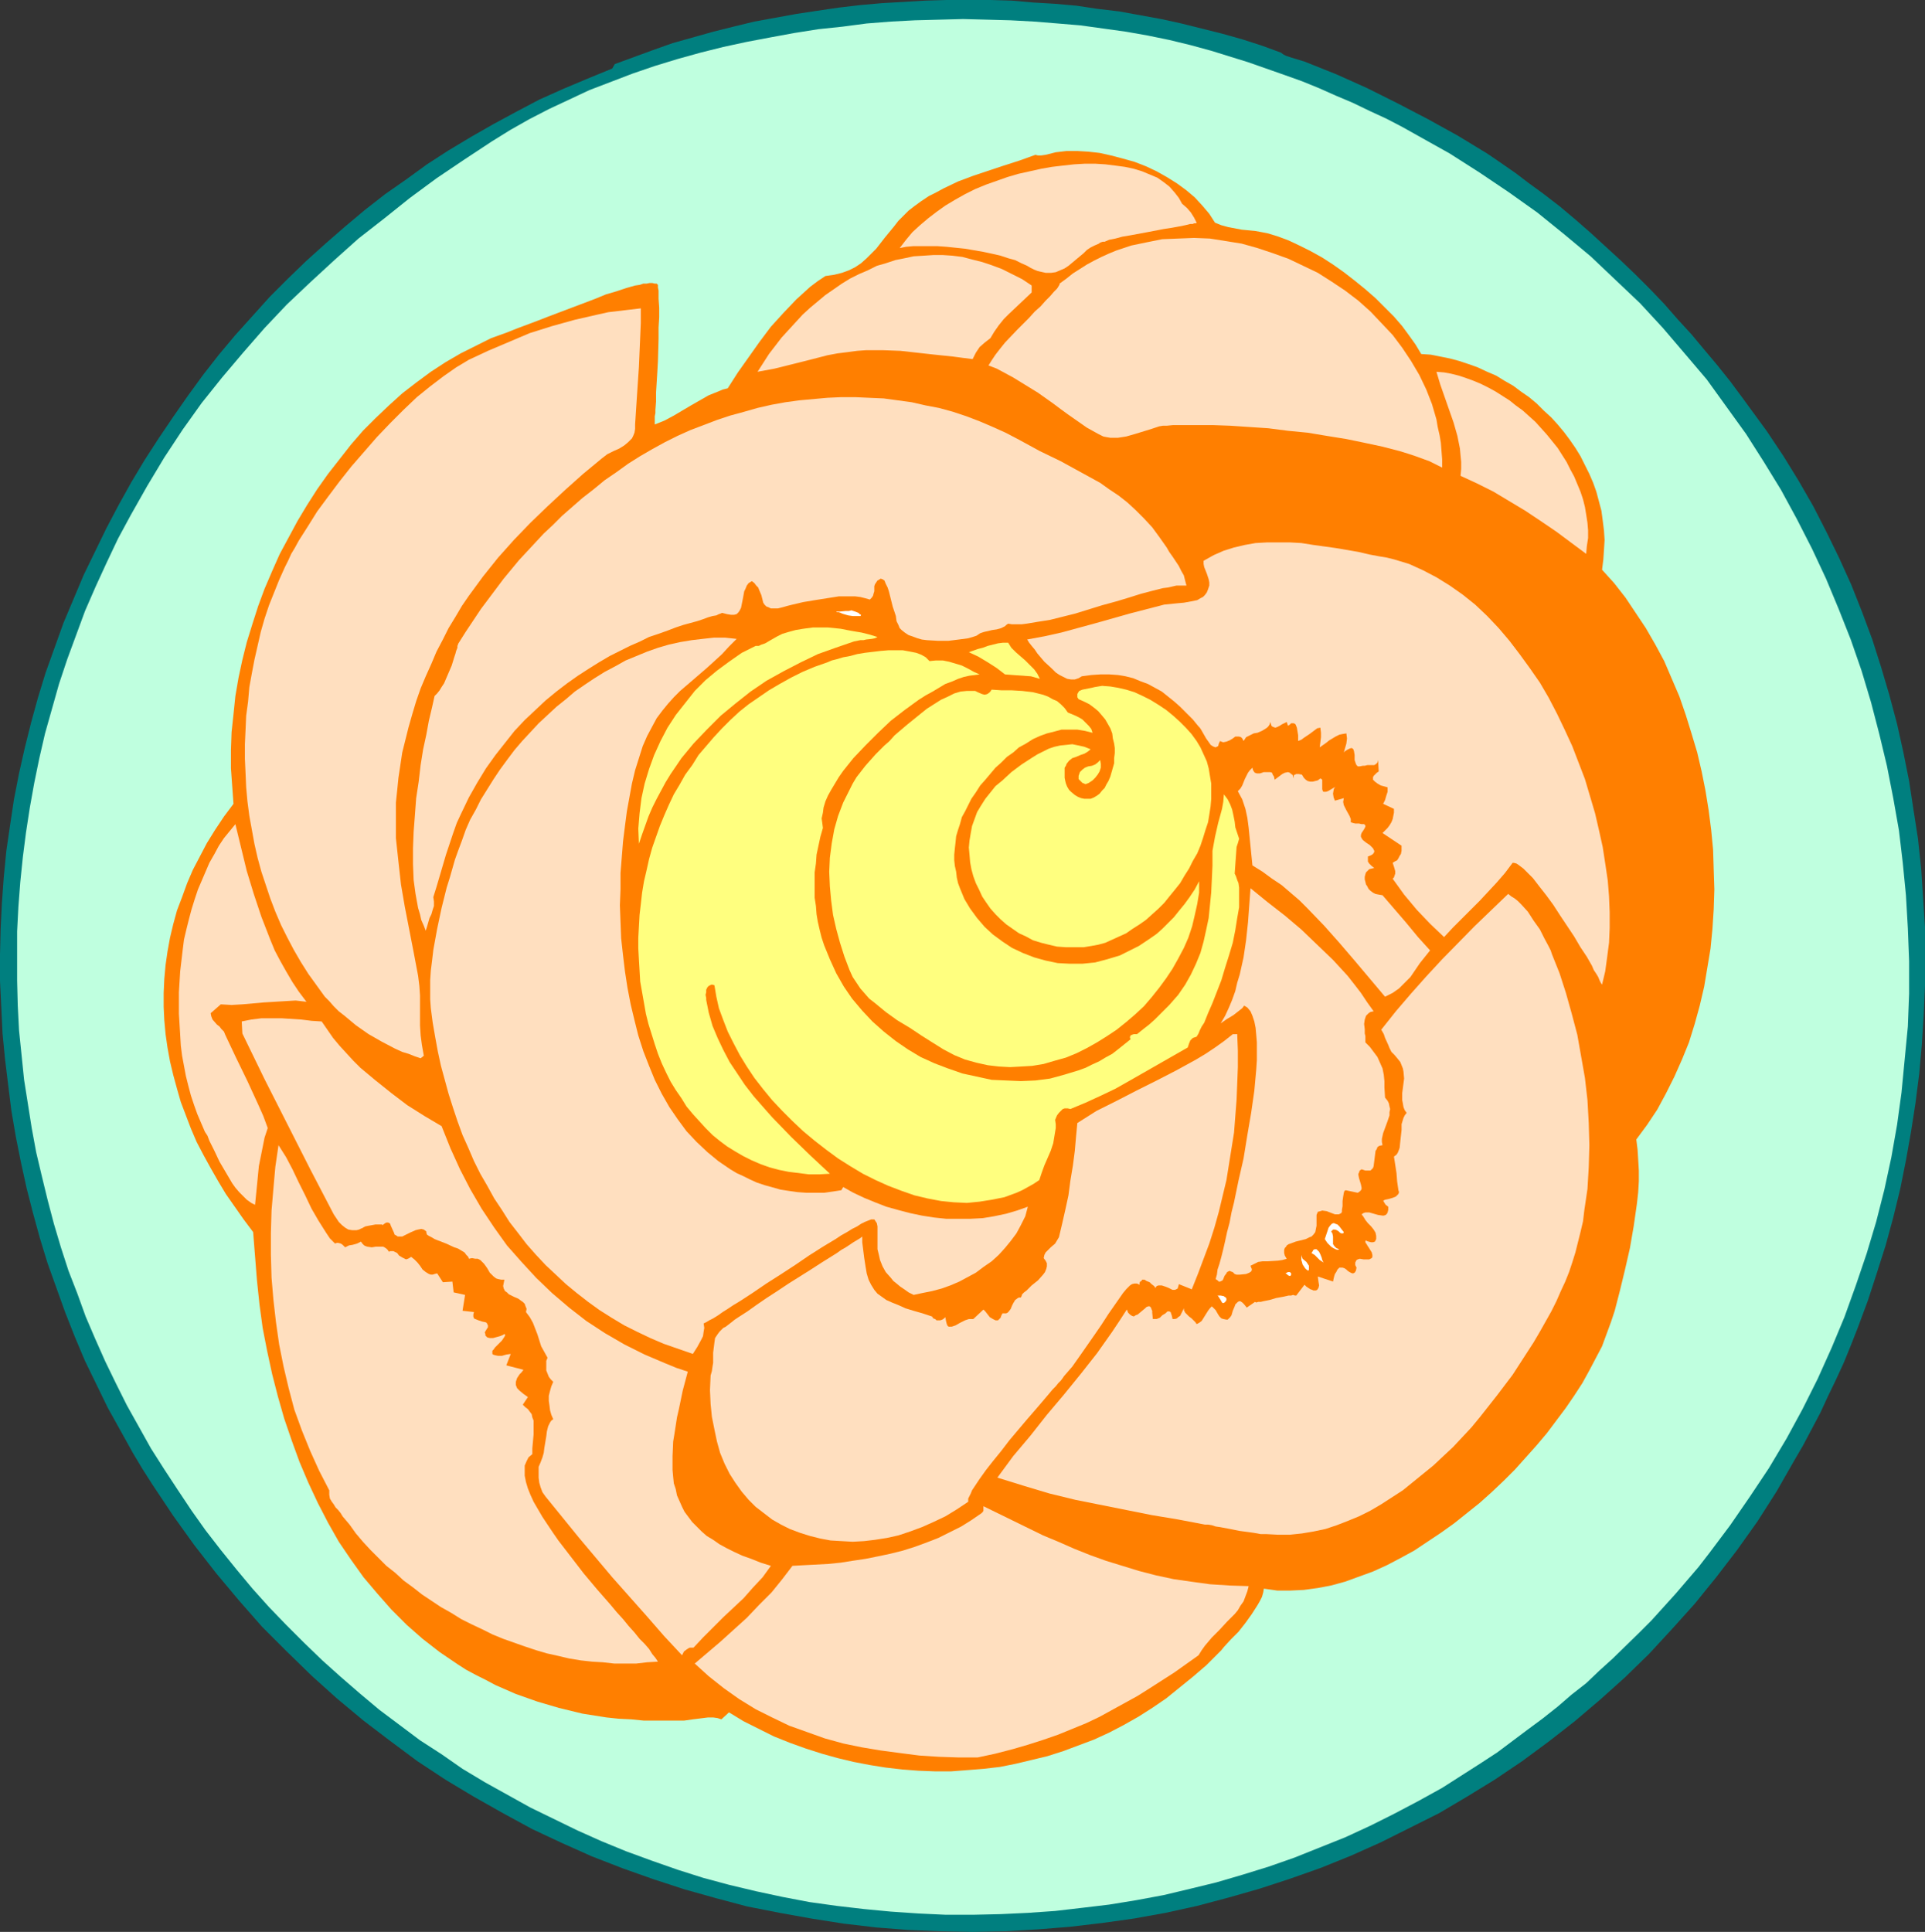
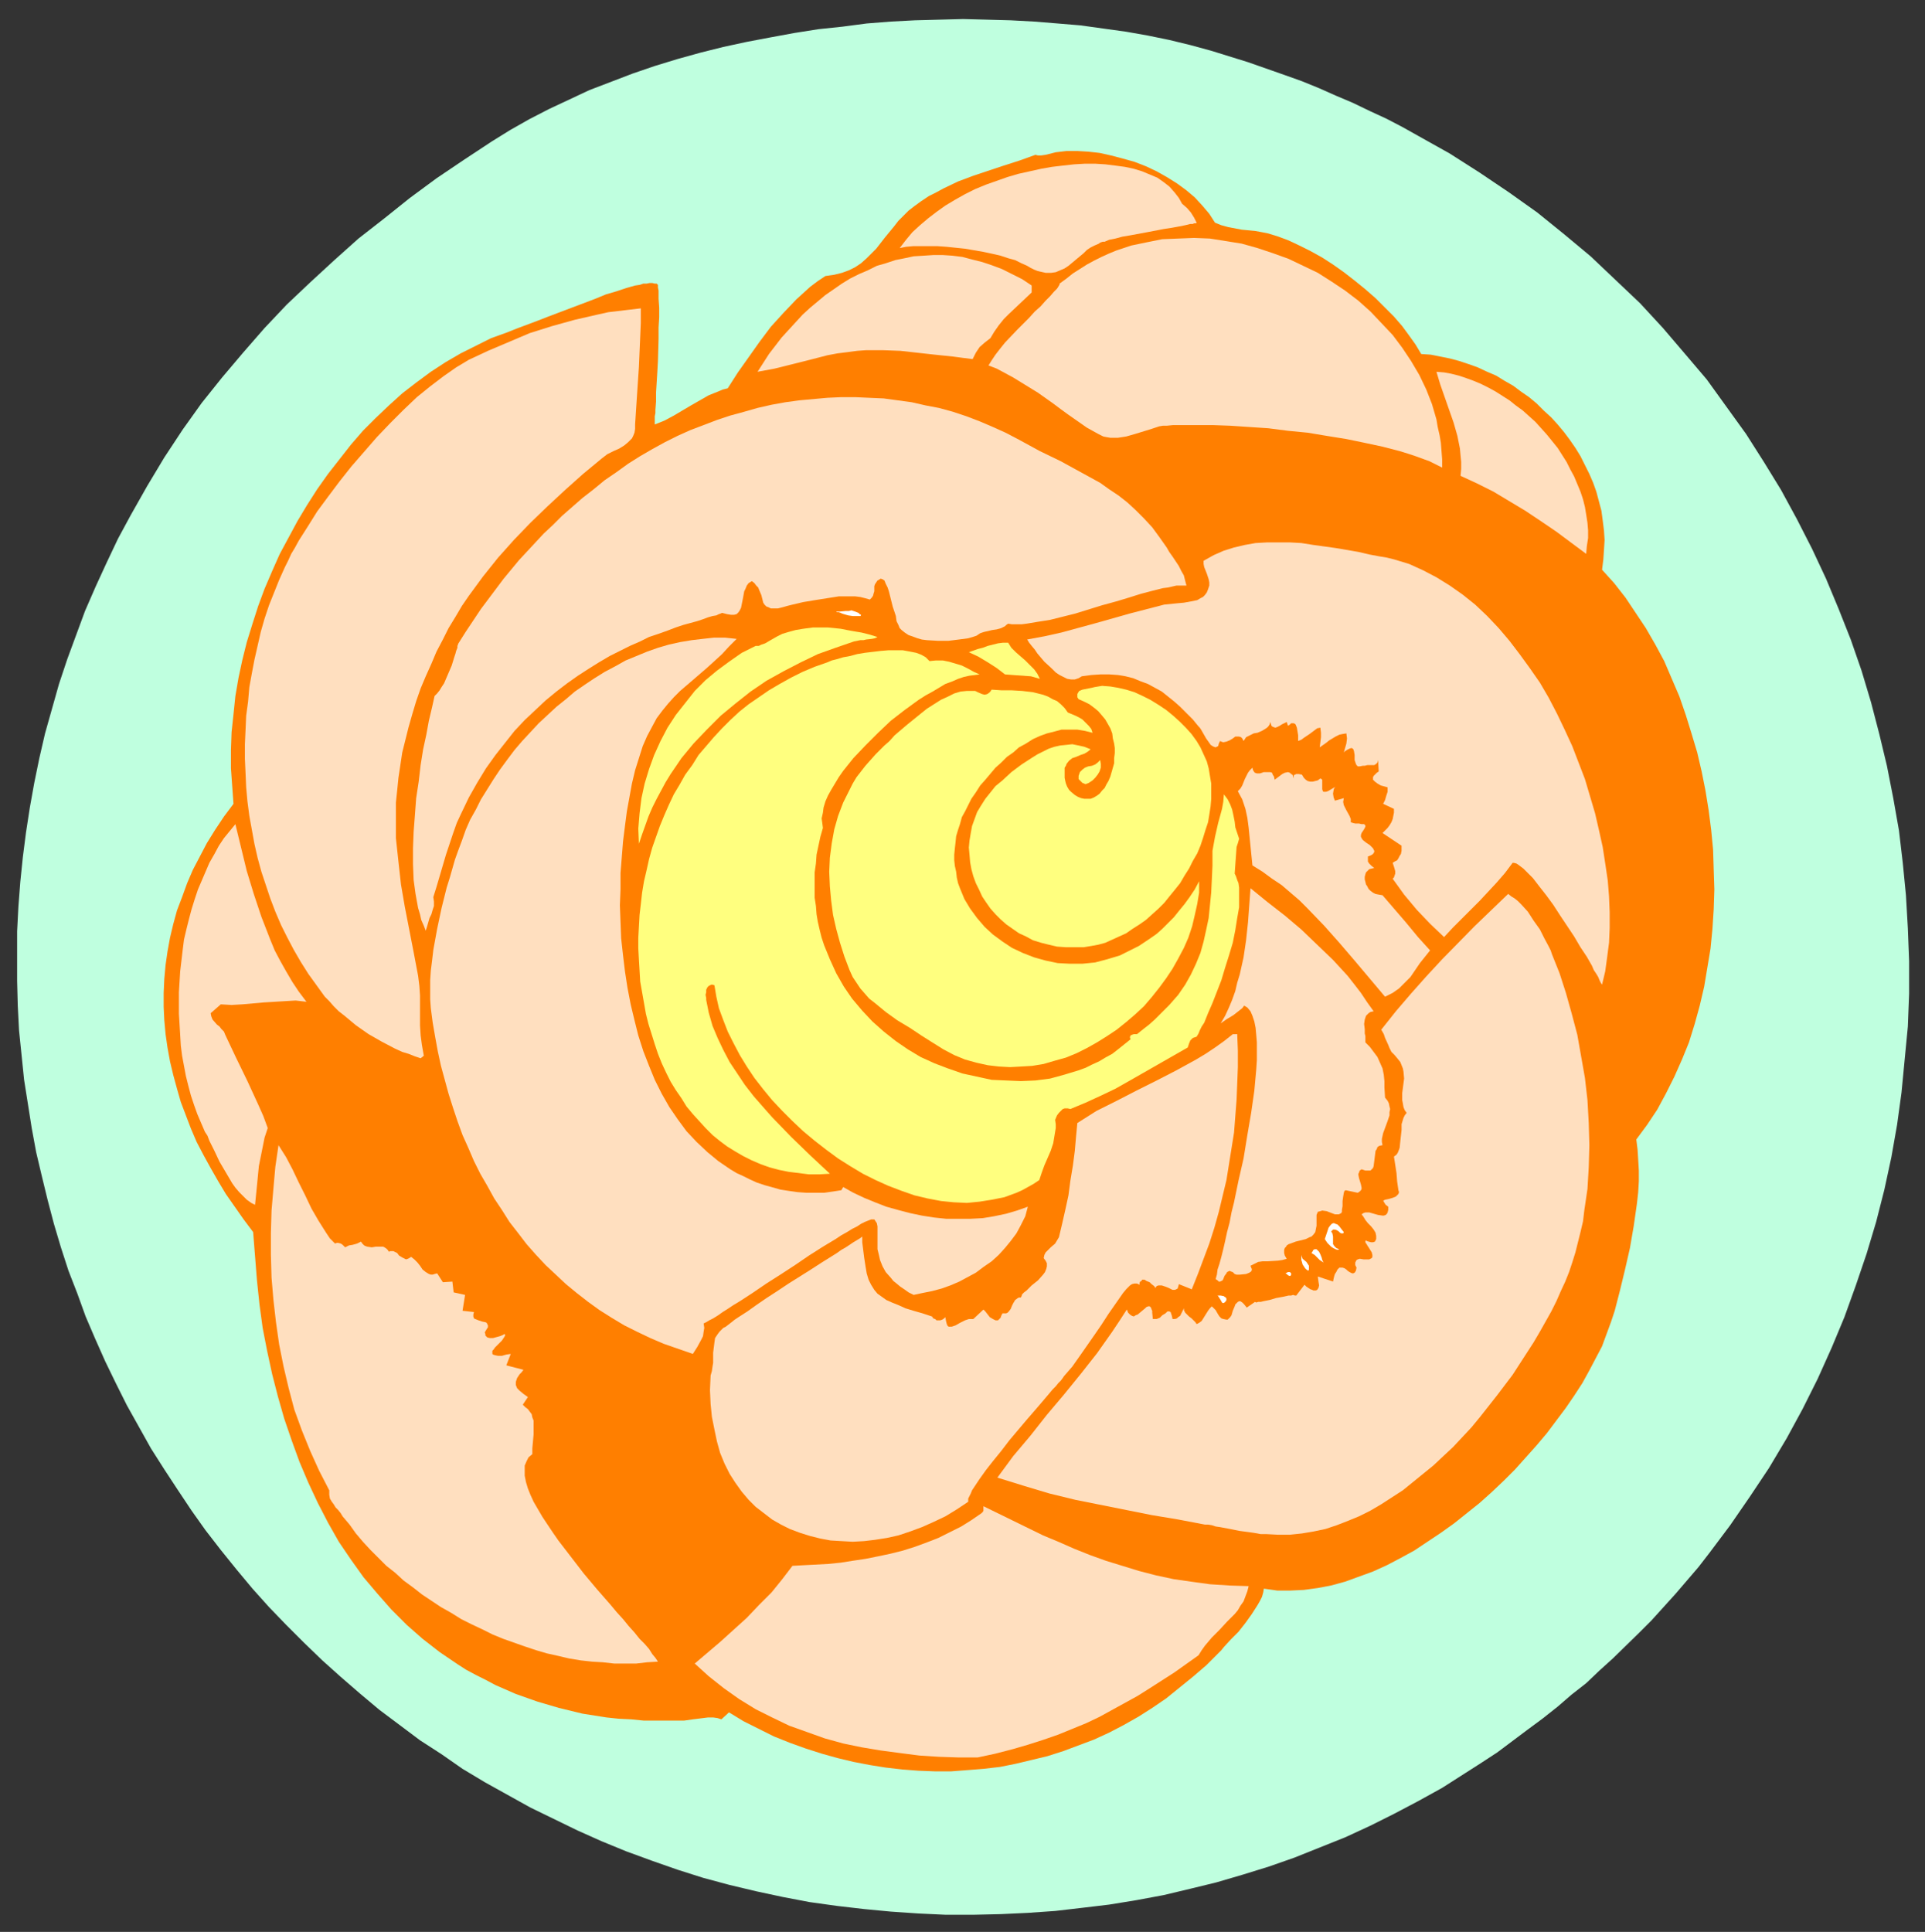
<svg xmlns="http://www.w3.org/2000/svg" xmlns:ns1="http://sodipodi.sourceforge.net/DTD/sodipodi-0.dtd" xmlns:ns2="http://www.inkscape.org/namespaces/inkscape" version="1.0" width="129.724mm" height="130.185mm" id="svg31" ns1:docname="Peaches &amp; Cream 1.wmf">
  <rect width="100%" height="100%" fill="#333333" stroke="none" />
  <ns1:namedview id="namedview31" pagecolor="#ffffff" bordercolor="#000000" borderopacity="0.25" ns2:showpageshadow="2" ns2:pageopacity="0.0" ns2:pagecheckerboard="0" ns2:deskcolor="#d1d1d1" ns2:document-units="mm" />
  <defs id="defs1">
    <pattern id="WMFhbasepattern" patternUnits="userSpaceOnUse" width="6" height="6" x="0" y="0" />
  </defs>
-   <path style="fill:#007f7f;fill-opacity:1;fill-rule:evenodd;stroke:none" d="m 326.27,13.412 0.646,0.485 0.646,0.323 1.454,0.485 1.616,0.485 1.616,0.485 8.08,3.232 7.918,3.555 7.757,3.878 7.757,4.04 7.595,4.201 3.717,2.262 3.717,2.262 3.555,2.424 3.717,2.585 3.394,2.585 3.555,2.585 4.202,3.232 4.04,3.393 3.878,3.393 3.878,3.555 3.878,3.555 3.717,3.555 3.717,3.717 3.555,3.717 3.394,3.878 3.555,3.878 3.232,3.878 3.394,4.04 3.232,4.04 3.232,4.363 3.07,4.201 3.07,4.201 4.202,6.302 3.878,6.302 3.717,6.464 3.394,6.625 3.232,6.625 3.07,6.787 2.747,6.948 2.586,6.948 2.262,7.11 2.101,7.11 1.939,7.271 1.616,7.271 1.454,7.271 1.131,7.433 1.131,7.271 0.808,7.595 0.485,7.433 0.485,7.433 v 7.433 7.595 l -0.323,7.433 -0.485,7.595 -0.646,7.271 -0.97,7.595 -1.131,7.271 -1.293,7.271 -1.454,7.271 -1.778,7.271 -1.939,7.11 -2.262,7.11 -2.262,6.948 -2.586,6.948 -1.778,4.524 -1.778,4.363 -1.939,4.201 -2.101,4.363 -1.939,4.201 -4.363,8.241 -2.262,3.878 -4.525,7.918 -4.848,7.595 -5.171,7.271 -5.333,6.948 -5.494,6.787 -5.818,6.464 -5.818,6.302 -6.141,5.979 -6.302,5.656 -6.464,5.494 -6.626,5.171 -6.787,5.009 -6.949,4.686 -7.11,4.363 -7.11,4.201 -7.434,3.717 -7.434,3.717 -7.595,3.393 -7.595,3.07 -7.757,2.747 -7.918,2.585 -7.918,2.262 -7.918,2.101 -8.08,1.777 -8.08,1.454 -8.08,1.131 -8.242,0.97 -8.08,0.646 -8.242,0.485 -8.403,0.162 -8.08,-0.162 -8.242,-0.323 -8.242,-0.646 -8.242,-0.97 -8.242,-1.293 -8.08,-1.454 -8.242,-1.616 -7.918,-2.101 -8.08,-2.262 -7.918,-2.585 -7.757,-2.747 -7.918,-3.07 -7.595,-3.393 -7.595,-3.555 -7.434,-4.04 -7.434,-4.201 -7.272,-4.363 -7.11,-4.686 -6.949,-5.171 -6.787,-5.171 -6.787,-5.656 -6.464,-5.817 -6.302,-6.14 -6.302,-6.302 -5.818,-6.625 -5.818,-6.948 -5.656,-7.271 -5.333,-7.433 -2.586,-3.878 -2.586,-3.878 -2.586,-4.04 -2.424,-4.04 -3.232,-5.817 -3.232,-5.817 -2.909,-5.979 -2.909,-5.979 -2.586,-6.14 -2.424,-6.14 -2.262,-6.302 -2.262,-6.302 L 10.181,315.42 8.403,308.957 6.787,302.655 5.333,296.03 4.04,289.566 2.909,282.941 2.101,276.478 1.293,269.852 0.646,263.227 0.323,256.441 0,249.816 v -6.625 l 0.162,-6.625 0.323,-6.625 0.485,-6.625 0.646,-6.625 0.97,-6.625 0.97,-6.464 1.293,-6.625 1.454,-6.464 1.616,-6.464 1.778,-6.464 1.939,-6.302 2.262,-6.302 2.262,-6.302 2.586,-6.14 2.586,-6.14 2.909,-5.979 2.909,-5.979 3.07,-5.817 3.232,-5.817 3.394,-5.656 3.555,-5.494 3.717,-5.494 3.717,-5.332 3.878,-5.332 4.04,-5.171 4.202,-5.009 4.363,-4.848 4.363,-4.848 4.686,-4.686 4.686,-4.524 4.848,-4.363 5.01,-4.363 5.01,-4.201 5.171,-4.04 5.333,-3.717 5.333,-3.878 5.494,-3.555 5.656,-3.393 5.656,-3.232 5.979,-3.232 5.818,-3.07 6.141,-2.747 6.141,-2.585 6.302,-2.585 0.646,-1.131 4.848,-1.777 4.848,-1.777 5.01,-1.777 5.171,-1.454 5.171,-1.454 5.171,-1.293 5.333,-1.293 5.333,-0.97 5.333,-0.97 5.333,-0.808 5.494,-0.808 5.494,-0.646 5.494,-0.485 5.494,-0.323 5.494,-0.323 L 241.107,0 h 5.656 5.494 l 5.494,0.162 5.494,0.485 5.494,0.323 5.494,0.485 5.333,0.808 5.494,0.646 5.333,0.97 5.333,0.97 5.171,1.131 5.171,1.293 5.171,1.293 5.171,1.454 5.01,1.616 z" id="path1" />
  <path style="fill:#bfffdf;fill-opacity:1;fill-rule:evenodd;stroke:none" d="m 308.494,12.927 4.686,1.454 4.686,1.454 9.211,3.232 4.525,1.616 4.363,1.777 4.363,1.939 4.202,1.777 4.363,2.101 4.202,1.939 4.04,2.101 4.04,2.262 8.08,4.524 7.595,4.848 7.434,5.009 7.272,5.171 6.787,5.494 6.787,5.656 6.302,5.979 6.302,5.979 5.818,6.302 5.656,6.625 5.494,6.464 5.01,6.948 5.01,6.948 4.525,7.11 4.363,7.11 4.04,7.433 3.878,7.595 3.555,7.595 3.232,7.756 3.07,7.756 2.747,7.918 2.424,8.079 2.101,8.079 1.939,8.079 1.616,8.241 1.454,8.241 0.97,8.241 0.808,8.241 0.485,8.403 0.323,8.403 v 8.241 l -0.323,8.403 -0.808,8.403 -0.808,8.403 -1.131,8.241 -1.454,8.241 -1.778,8.241 -2.101,8.241 -2.424,8.079 -2.747,8.079 -2.909,8.079 -3.232,7.756 -3.555,7.918 -3.878,7.756 -4.04,7.433 -4.525,7.595 -4.848,7.271 -5.01,7.271 -5.333,7.11 -2.747,3.555 -2.909,3.393 -2.909,3.393 -6.141,6.787 -3.232,3.232 -6.626,6.464 -3.394,3.07 -3.394,3.232 -3.717,2.909 -3.555,3.07 -3.878,3.07 -3.717,2.747 -3.878,2.909 -3.878,2.909 -4.202,2.747 -4.04,2.585 -5.818,3.717 -6.141,3.393 -6.141,3.232 -6.141,3.07 -6.302,2.909 -6.464,2.585 -6.464,2.585 -6.464,2.262 -6.787,2.101 -6.626,1.939 -6.626,1.616 -6.787,1.616 -6.949,1.293 -6.949,1.131 -6.787,0.808 -6.949,0.808 -6.949,0.485 -6.949,0.323 -7.11,0.162 h -6.787 l -6.949,-0.323 -7.11,-0.485 -6.787,-0.646 -6.949,-0.808 -6.949,-0.97 -6.787,-1.293 -6.787,-1.454 -6.787,-1.616 -6.626,-1.777 -6.626,-2.101 -6.464,-2.262 -6.626,-2.424 -6.302,-2.585 -6.141,-2.747 -5.979,-2.909 -5.979,-2.909 -5.818,-3.232 -5.818,-3.232 -5.656,-3.393 -5.333,-3.717 -5.494,-3.555 -5.171,-3.878 -5.171,-3.878 -5.01,-4.201 -4.848,-4.201 -4.686,-4.201 -4.686,-4.524 -4.525,-4.524 -4.363,-4.524 -4.202,-4.686 -4.04,-4.848 -4.04,-5.009 -3.878,-5.009 -3.555,-5.009 -3.555,-5.332 -3.394,-5.171 -3.394,-5.332 -3.07,-5.494 -3.07,-5.494 -2.747,-5.494 -2.747,-5.656 -2.586,-5.817 -2.424,-5.656 -2.101,-5.817 -2.262,-5.817 -1.939,-5.979 -1.778,-5.979 -1.616,-6.14 -1.454,-5.979 -1.454,-6.14 -1.131,-6.14 -0.97,-6.14 -0.97,-6.14 -0.646,-6.302 -0.646,-6.302 -0.323,-6.302 -0.162,-6.302 v -6.302 -6.302 l 0.323,-6.302 0.485,-6.302 0.646,-6.302 0.808,-6.302 0.97,-6.302 1.131,-6.302 1.293,-6.302 1.454,-6.302 1.778,-6.302 1.778,-6.302 2.101,-6.302 2.262,-6.14 2.262,-6.14 2.747,-6.302 2.747,-5.979 2.909,-6.14 3.232,-5.979 4.202,-7.433 4.363,-7.271 4.686,-7.11 4.848,-6.787 5.171,-6.464 5.333,-6.302 5.494,-6.302 5.656,-5.979 5.979,-5.656 6.141,-5.656 6.141,-5.494 6.626,-5.171 6.464,-5.171 6.787,-5.009 6.949,-4.686 7.11,-4.686 4.686,-2.909 4.848,-2.747 5.01,-2.585 5.171,-2.424 5.171,-2.424 5.494,-2.101 5.494,-2.101 5.656,-1.939 5.818,-1.777 5.818,-1.616 5.818,-1.454 5.979,-1.293 5.979,-1.131 6.141,-1.131 6.141,-0.97 6.141,-0.646 6.141,-0.808 6.141,-0.485 6.141,-0.323 6.141,-0.162 6.141,-0.162 6.141,0.162 5.979,0.162 5.979,0.323 5.979,0.485 5.818,0.485 5.818,0.808 5.818,0.808 5.494,0.97 5.494,1.131 5.333,1.293 z" id="path2" />
  <path style="fill:#ff7f00;fill-opacity:1;fill-rule:evenodd;stroke:none" d="m 309.464,56.718 1.616,0.646 1.778,0.485 3.394,0.646 3.394,0.323 1.778,0.323 1.616,0.323 2.586,0.808 2.586,0.97 2.747,1.293 2.909,1.454 2.909,1.616 2.747,1.777 2.747,1.939 2.909,2.262 2.586,2.101 2.586,2.262 2.424,2.424 2.262,2.262 2.101,2.424 1.778,2.424 1.616,2.262 1.454,2.424 2.424,0.162 2.424,0.485 2.424,0.485 2.424,0.646 2.424,0.808 2.262,0.808 2.424,1.131 2.262,0.97 2.101,1.293 2.262,1.293 1.939,1.454 2.101,1.454 1.939,1.616 1.778,1.777 1.939,1.777 1.616,1.777 1.616,1.939 1.454,1.939 1.454,2.101 1.293,2.101 1.131,2.262 1.131,2.262 0.97,2.262 0.808,2.262 0.646,2.424 0.646,2.424 0.323,2.424 0.323,2.585 0.162,2.424 -0.162,2.585 -0.162,2.424 -0.323,2.585 3.07,3.393 2.909,3.717 2.586,3.878 2.586,3.878 2.424,4.201 2.262,4.201 1.939,4.524 1.939,4.524 1.616,4.686 1.454,4.686 1.454,4.848 1.131,4.848 0.97,4.848 0.808,5.009 0.646,5.009 0.485,5.009 0.162,5.171 0.162,5.009 -0.162,5.009 -0.323,5.009 -0.485,5.009 -0.808,4.848 -0.808,4.848 -1.131,4.848 -1.293,4.686 -1.454,4.686 -1.778,4.363 -1.939,4.363 -2.101,4.201 -2.262,4.201 -2.586,3.878 -2.747,3.717 0.323,2.585 0.162,2.585 0.162,2.747 v 2.747 l -0.162,2.747 -0.323,2.909 -0.808,5.656 -0.97,5.656 -1.293,5.656 -1.293,5.332 -1.293,5.009 -0.97,2.909 -1.131,3.07 -1.131,3.07 -1.616,3.07 -1.616,3.07 -1.778,3.232 -2.101,3.232 -2.101,3.07 -2.424,3.232 -2.424,3.232 -2.586,3.07 -2.747,3.07 -2.747,3.07 -2.909,2.909 -3.07,2.909 -3.07,2.747 -3.232,2.585 -3.232,2.585 -3.394,2.424 -3.394,2.262 -3.394,2.262 -3.555,1.939 -3.394,1.777 -3.555,1.616 -3.555,1.293 -3.555,1.293 -3.555,0.97 -3.394,0.646 -3.555,0.485 -3.394,0.162 h -3.394 l -3.394,-0.485 -0.162,0.97 -0.323,1.131 -0.485,0.97 -0.646,1.131 -1.454,2.262 -1.616,2.262 -1.778,2.262 -1.939,1.939 -1.778,1.939 -0.646,0.808 -0.808,0.808 -3.07,3.07 -3.394,2.909 -3.394,2.747 -3.394,2.747 -3.555,2.424 -3.555,2.262 -3.717,2.101 -3.717,1.939 -3.878,1.777 -3.878,1.454 -3.878,1.454 -4.04,1.293 -4.04,0.97 -4.04,0.97 -4.04,0.808 -4.202,0.485 -4.04,0.323 -4.202,0.323 h -4.04 l -4.202,-0.162 -4.202,-0.323 -4.202,-0.485 -4.04,-0.646 -4.202,-0.808 -4.04,-0.97 -4.04,-1.131 -4.04,-1.293 -4.04,-1.454 -4.04,-1.616 -3.878,-1.939 -3.878,-1.939 -3.717,-2.262 -1.939,1.777 -0.97,-0.323 -1.131,-0.162 h -1.293 l -1.293,0.162 -2.586,0.323 -1.131,0.162 -1.131,0.162 h -3.394 -3.394 -3.394 l -3.232,-0.323 -3.232,-0.162 -3.07,-0.323 -6.141,-0.97 -5.979,-1.454 -2.747,-0.808 -2.747,-0.808 -2.747,-0.97 -2.747,-0.97 -2.586,-1.131 -2.586,-1.131 -2.424,-1.293 -2.586,-1.293 -2.424,-1.293 -2.262,-1.454 -4.525,-3.07 -4.363,-3.393 -4.04,-3.555 -3.878,-3.878 -3.555,-4.04 -3.555,-4.201 -3.232,-4.524 -3.07,-4.524 -2.747,-4.848 -2.586,-5.009 -2.424,-5.171 -2.262,-5.332 -1.939,-5.332 -1.939,-5.656 -1.616,-5.656 -1.454,-5.656 -1.293,-5.979 -1.131,-5.817 -0.808,-5.979 -0.646,-6.14 -0.485,-6.14 -0.485,-6.14 -2.424,-3.232 -2.262,-3.232 -2.262,-3.232 -1.939,-3.232 -1.939,-3.393 -1.778,-3.232 -1.778,-3.393 -1.454,-3.393 -1.293,-3.393 -1.293,-3.393 -0.97,-3.393 -0.97,-3.555 -0.808,-3.393 -0.646,-3.555 -0.485,-3.393 -0.323,-3.555 -0.162,-3.393 v -3.555 l 0.162,-3.555 0.323,-3.555 0.485,-3.393 0.646,-3.555 0.808,-3.393 0.97,-3.555 1.293,-3.393 1.293,-3.555 1.454,-3.393 1.778,-3.393 1.778,-3.393 2.101,-3.393 2.262,-3.393 2.424,-3.232 -0.323,-4.524 -0.323,-4.524 v -4.686 l 0.162,-4.524 0.485,-4.524 0.485,-4.686 0.808,-4.686 0.97,-4.524 1.131,-4.524 1.454,-4.686 1.454,-4.524 1.616,-4.363 1.939,-4.524 1.939,-4.363 2.262,-4.201 2.262,-4.201 2.424,-4.04 2.586,-4.04 2.747,-3.878 2.909,-3.717 2.909,-3.717 3.07,-3.555 3.232,-3.232 3.394,-3.232 3.394,-3.07 3.555,-2.747 3.717,-2.747 3.717,-2.424 3.878,-2.262 3.878,-1.939 3.878,-1.939 4.04,-1.454 2.424,-0.97 2.586,-0.97 2.586,-0.97 2.909,-1.131 5.979,-2.262 5.979,-2.262 2.747,-1.131 2.747,-0.808 2.424,-0.808 2.262,-0.646 1.131,-0.162 0.97,-0.323 h 0.808 l 0.808,-0.162 h 0.646 l 0.646,0.162 h 0.485 l 0.323,0.323 v 0.646 l 0.162,0.808 v 2.101 l 0.162,2.262 v 2.424 l -0.162,2.585 v 2.909 l -0.162,5.656 -0.162,2.909 -0.162,2.585 -0.162,2.585 v 2.262 l -0.162,2.101 v 0.808 l -0.162,0.808 v 2.101 l 2.424,-0.97 2.424,-1.293 4.363,-2.585 2.262,-1.293 2.262,-1.293 2.424,-0.97 1.131,-0.485 1.293,-0.323 2.586,-4.04 2.747,-3.878 2.747,-3.878 2.909,-3.878 3.232,-3.555 3.232,-3.393 1.778,-1.616 1.778,-1.616 1.939,-1.454 1.939,-1.293 2.262,-0.323 1.939,-0.485 1.778,-0.646 1.616,-0.808 1.454,-0.97 1.454,-1.293 1.131,-1.131 1.293,-1.293 2.262,-2.909 2.262,-2.747 1.131,-1.454 1.293,-1.293 1.293,-1.293 1.454,-1.131 1.778,-1.293 1.939,-1.293 1.939,-0.97 1.778,-0.97 3.717,-1.777 3.878,-1.454 3.878,-1.293 3.878,-1.293 4.04,-1.293 4.04,-1.454 0.646,0.162 h 0.808 l 1.131,-0.162 1.293,-0.323 1.293,-0.323 2.747,-0.323 h 2.747 l 2.747,0.162 2.909,0.323 2.909,0.646 3.07,0.808 2.909,0.808 2.909,1.131 2.747,1.293 2.586,1.454 2.586,1.616 2.424,1.777 2.101,1.777 1.939,2.101 1.778,2.101 z" id="path3" />
  <path style="fill:#ffdfbf;fill-opacity:1;fill-rule:evenodd;stroke:none" d="m 301.06,51.87 1.293,1.131 0.97,1.131 0.808,1.293 0.646,1.293 -0.162,0.162 h -0.485 l -0.323,0.162 h -0.646 l -1.293,0.323 -1.616,0.323 -1.778,0.323 -2.101,0.323 -4.202,0.808 -4.363,0.808 -1.939,0.323 -1.778,0.485 -1.616,0.323 -1.131,0.485 h -0.485 l -0.485,0.162 -0.323,0.162 -0.162,0.162 -1.131,0.485 -0.97,0.485 -0.97,0.646 -0.808,0.808 -1.939,1.616 -1.939,1.616 -0.97,0.646 -1.131,0.485 -1.131,0.485 -1.131,0.162 h -1.454 l -1.454,-0.323 -0.646,-0.162 -0.808,-0.323 -0.97,-0.485 -0.808,-0.485 -1.454,-0.646 -1.616,-0.808 -1.778,-0.485 -1.939,-0.646 -2.101,-0.485 -2.262,-0.485 -4.686,-0.808 -4.686,-0.485 -2.262,-0.162 h -2.262 -2.101 -1.939 l -1.778,0.162 -1.616,0.323 1.616,-2.101 1.616,-1.939 1.939,-1.777 2.101,-1.777 2.101,-1.616 2.262,-1.616 2.424,-1.454 2.586,-1.454 2.586,-1.293 2.747,-1.131 2.747,-0.97 2.747,-0.97 2.747,-0.808 2.909,-0.646 2.909,-0.646 2.747,-0.485 2.747,-0.323 2.909,-0.323 2.747,-0.162 h 2.586 l 2.586,0.162 2.586,0.323 2.424,0.323 2.262,0.485 2.101,0.646 1.939,0.808 1.939,0.808 1.616,1.131 1.454,1.131 1.293,1.454 1.131,1.454 z" id="path4" />
  <path style="fill:#ffdfbf;fill-opacity:1;fill-rule:evenodd;stroke:none" d="m 367.316,119.091 -1.616,-0.808 -1.616,-0.808 -1.778,-0.646 -1.778,-0.646 -1.939,-0.646 -2.101,-0.646 -4.363,-1.131 -4.525,-0.97 -4.686,-0.97 -5.01,-0.808 -4.848,-0.808 -5.01,-0.485 -5.01,-0.646 -4.848,-0.323 -4.848,-0.323 -4.525,-0.162 h -4.202 -1.939 -1.939 -1.939 l -1.616,0.162 h -0.97 l -0.97,0.162 -1.939,0.646 -4.202,1.293 -2.262,0.646 -2.101,0.323 h -0.97 -0.97 l -0.97,-0.162 -0.808,-0.162 -1.293,-0.646 -1.454,-0.808 -1.454,-0.808 -1.616,-1.131 -1.616,-1.131 -1.616,-1.131 -1.778,-1.293 -1.939,-1.454 -3.878,-2.747 -4.202,-2.585 -2.101,-1.293 -2.101,-1.131 -2.101,-1.131 -2.101,-0.808 0.808,-1.293 0.97,-1.454 1.131,-1.454 1.293,-1.616 3.07,-3.232 3.07,-3.07 1.454,-1.616 1.454,-1.293 1.293,-1.454 1.131,-1.131 0.97,-1.131 0.808,-0.808 0.323,-0.485 0.162,-0.323 0.162,-0.162 v -0.323 l 1.778,-1.293 1.616,-1.293 1.778,-1.131 1.778,-1.131 1.778,-0.97 1.939,-0.97 1.778,-0.808 1.939,-0.808 3.878,-1.293 3.878,-0.808 4.04,-0.808 4.04,-0.162 4.04,-0.162 4.04,0.162 4.04,0.646 4.04,0.646 4.04,1.131 3.878,1.293 4.04,1.454 3.717,1.777 3.717,1.777 3.555,2.262 3.394,2.262 3.394,2.585 3.07,2.747 2.909,3.07 2.747,2.909 2.424,3.232 2.262,3.393 2.101,3.555 1.778,3.717 1.454,3.717 1.131,3.878 0.323,1.939 0.485,2.101 0.323,1.939 0.162,2.101 0.162,2.101 z" id="path5" />
  <path style="fill:#ffdfbf;fill-opacity:1;fill-rule:evenodd;stroke:none" d="m 262.761,72.715 v 1.777 l -2.909,2.747 -2.909,2.747 -1.293,1.293 -1.293,1.616 -1.131,1.616 -0.97,1.616 -1.454,1.131 -1.293,1.131 -0.97,1.454 -0.808,1.616 -2.586,-0.323 -2.424,-0.323 -4.686,-0.485 -4.363,-0.485 -4.363,-0.485 -4.363,-0.162 h -2.101 -2.262 l -2.262,0.162 -2.424,0.323 -2.586,0.323 -2.586,0.485 -4.363,1.131 -4.525,1.131 -4.525,1.131 -4.363,0.808 1.454,-2.262 1.454,-2.262 1.616,-2.101 1.616,-2.101 3.555,-3.878 1.778,-1.939 1.939,-1.777 1.939,-1.616 1.939,-1.616 2.101,-1.454 2.101,-1.454 2.101,-1.293 2.262,-1.131 2.262,-0.97 2.262,-1.131 2.262,-0.646 2.424,-0.808 2.424,-0.485 2.262,-0.485 2.586,-0.162 2.424,-0.162 h 2.424 l 2.424,0.162 2.586,0.323 2.424,0.646 2.586,0.646 2.424,0.808 2.586,0.97 2.586,1.293 2.586,1.293 z" id="path6" />
  <path style="fill:#ffdfbf;fill-opacity:1;fill-rule:evenodd;stroke:none" d="m 163.216,78.532 v 3.717 l -0.162,3.717 -0.323,7.433 -0.485,7.271 -0.485,7.433 v 1.131 l -0.162,0.97 -0.323,0.808 -0.323,0.646 -0.485,0.485 -0.485,0.485 -0.97,0.808 -1.293,0.808 -1.454,0.646 -1.616,0.808 -1.454,1.131 -4.686,3.878 -4.525,4.04 -4.525,4.201 -4.363,4.201 -4.202,4.363 -4.04,4.524 -3.878,4.848 -3.555,4.848 -1.778,2.585 -1.616,2.747 -1.778,2.909 -1.454,2.909 -1.616,3.07 -1.293,3.07 -1.454,3.232 -1.293,3.07 -1.131,3.232 -0.97,3.232 -0.97,3.393 -0.808,3.232 -0.808,3.232 -0.485,3.232 -0.485,3.232 -0.323,3.232 -0.323,3.07 v 3.07 3.07 2.909 l 0.646,5.979 0.646,5.817 0.97,5.656 1.131,5.817 1.131,5.817 1.131,5.979 0.323,2.585 0.162,2.424 v 2.424 2.585 2.585 l 0.162,2.585 0.323,2.424 0.485,2.747 -0.808,0.646 -1.454,-0.485 -1.616,-0.646 -1.616,-0.485 -1.778,-0.808 -3.394,-1.777 -3.394,-1.939 -3.232,-2.262 -2.909,-2.424 -1.454,-1.131 -1.293,-1.293 -1.131,-1.293 -1.131,-1.131 -2.101,-2.909 -2.101,-2.909 -1.939,-3.07 -1.778,-3.07 -1.616,-3.07 -1.616,-3.232 -1.454,-3.393 -1.293,-3.393 -1.131,-3.393 -1.131,-3.393 -0.97,-3.555 -0.808,-3.555 -0.646,-3.555 -0.646,-3.555 -0.485,-3.717 -0.323,-3.555 -0.162,-3.717 -0.162,-3.555 v -3.717 l 0.162,-3.555 0.162,-3.717 0.485,-3.555 0.323,-3.717 0.646,-3.555 0.646,-3.393 0.808,-3.555 0.808,-3.555 0.97,-3.393 1.131,-3.393 1.293,-3.232 1.293,-3.232 1.454,-3.232 0.808,-1.616 0.808,-1.777 0.97,-1.616 0.97,-1.777 2.262,-3.555 2.424,-3.878 2.747,-3.717 2.909,-3.878 3.07,-3.878 3.232,-3.717 3.232,-3.717 3.394,-3.555 3.394,-3.393 3.394,-3.232 3.394,-2.747 3.394,-2.585 1.616,-1.131 1.616,-1.131 1.616,-0.97 1.616,-0.97 2.424,-1.131 2.424,-1.131 5.333,-2.262 5.333,-2.262 5.656,-1.777 5.818,-1.616 5.656,-1.293 2.909,-0.646 2.747,-0.323 2.747,-0.323 z" id="path7" />
  <path style="fill:#ffdfbf;fill-opacity:1;fill-rule:evenodd;stroke:none" d="m 404,141.067 -7.595,-5.656 -4.04,-2.747 -3.878,-2.585 -4.04,-2.424 -4.04,-2.424 -4.202,-2.101 -4.202,-1.939 0.162,-1.777 v -1.777 l -0.162,-1.616 -0.162,-1.777 -0.646,-3.232 -0.97,-3.393 -2.262,-6.464 -1.131,-3.232 -0.97,-3.232 1.939,0.162 1.778,0.323 1.939,0.485 1.939,0.646 1.778,0.646 1.939,0.808 1.939,0.97 1.778,0.97 1.778,1.131 1.778,1.131 1.616,1.293 1.778,1.293 1.616,1.454 1.616,1.454 2.909,3.232 2.747,3.393 2.262,3.555 0.97,1.939 0.97,1.777 0.808,1.939 0.808,1.939 0.646,1.939 0.485,1.939 0.323,1.939 0.323,2.101 0.162,1.939 v 1.939 l -0.323,2.101 z" id="path8" />
  <path style="fill:#ffdfbf;fill-opacity:1;fill-rule:evenodd;stroke:none" d="m 302.192,149.146 h -0.808 -0.808 -0.97 l -2.101,0.485 -1.293,0.162 -2.586,0.646 -3.07,0.808 -3.07,0.97 -3.232,0.97 -3.555,0.97 -6.787,2.101 -3.232,0.808 -3.232,0.808 -3.07,0.485 -2.909,0.485 -1.293,0.162 h -1.293 -1.131 l -0.97,-0.162 -0.485,0.323 -0.323,0.323 -0.97,0.485 -1.131,0.323 -1.131,0.162 -2.101,0.485 -0.97,0.323 -0.97,0.646 -0.97,0.323 -1.131,0.323 -2.424,0.323 -2.586,0.323 h -2.747 l -2.747,-0.162 -1.293,-0.162 -1.131,-0.323 -1.293,-0.485 -0.97,-0.323 -0.97,-0.646 -0.808,-0.646 -0.485,-0.485 -0.323,-0.808 -0.485,-0.97 -0.162,-1.293 -0.808,-2.424 -0.323,-1.293 -0.323,-1.293 -0.323,-1.293 -0.323,-0.97 -0.485,-0.97 -0.323,-0.808 -0.485,-0.323 -0.485,-0.162 -0.485,0.323 -0.323,0.162 -0.323,0.485 -0.323,0.485 -0.162,0.485 v 0.646 0.646 l -0.162,0.485 -0.162,0.646 -0.323,0.485 -0.485,0.485 -1.131,-0.323 -1.293,-0.323 -1.293,-0.162 h -1.293 -2.909 l -3.07,0.485 -3.07,0.485 -2.909,0.485 -2.747,0.646 -1.293,0.323 -1.131,0.323 -1.293,0.323 h -0.97 -0.808 l -0.646,-0.323 -0.485,-0.162 -0.485,-0.485 -0.323,-0.485 -0.162,-0.646 -0.323,-1.293 -0.485,-1.131 -0.323,-0.808 -0.485,-0.485 -0.485,-0.646 -0.646,-0.485 -0.808,0.485 -0.485,0.646 -0.323,0.808 -0.323,0.646 -0.323,1.777 -0.323,1.616 -0.162,0.808 -0.323,0.646 -0.323,0.485 -0.485,0.485 -0.646,0.162 h -0.808 l -0.97,-0.162 -1.293,-0.323 -0.323,0.162 -0.485,0.162 -0.646,0.323 -0.97,0.162 -1.131,0.323 -1.293,0.485 -1.454,0.485 -1.778,0.485 -1.778,0.485 -1.939,0.646 -2.101,0.808 -2.262,0.808 -2.424,0.808 -2.262,1.131 -2.586,1.131 -2.586,1.293 -2.586,1.293 -2.747,1.616 -2.586,1.616 -2.747,1.777 -2.747,1.939 -2.747,2.101 -2.747,2.262 -2.586,2.424 -2.747,2.585 -2.586,2.747 -2.424,3.07 -2.424,3.07 -2.424,3.393 -2.262,3.717 -2.101,3.717 -1.939,4.04 -1.131,2.424 -0.97,2.747 -1.778,5.332 -1.616,5.494 -0.808,2.747 -0.808,2.585 0.162,1.131 v 1.131 l -0.323,0.97 -0.323,1.131 -0.485,0.97 -0.323,1.131 -0.323,1.131 -0.323,0.97 -0.485,-1.293 -0.646,-1.454 -0.323,-1.454 -0.485,-1.616 -0.323,-1.777 -0.323,-1.777 -0.485,-3.555 -0.162,-4.04 v -4.04 l 0.162,-4.201 0.323,-4.201 0.323,-4.363 0.646,-4.201 0.485,-4.201 0.646,-4.04 0.808,-3.717 0.646,-3.555 0.808,-3.393 0.323,-1.454 0.323,-1.454 0.646,-0.646 0.646,-0.808 0.485,-0.808 0.646,-0.97 0.97,-2.262 0.97,-2.262 0.646,-2.101 0.323,-0.97 0.162,-0.646 0.323,-0.808 v -0.485 l 0.162,-0.323 v -0.162 l 1.939,-3.07 1.939,-2.909 1.939,-2.909 1.939,-2.585 1.939,-2.585 1.939,-2.585 3.878,-4.686 4.202,-4.524 2.101,-2.262 2.424,-2.262 2.262,-2.262 2.586,-2.262 2.586,-2.262 2.909,-2.262 2.747,-2.262 3.07,-2.101 2.909,-2.101 3.07,-1.939 3.07,-1.777 3.232,-1.777 3.232,-1.616 3.232,-1.454 3.394,-1.293 3.394,-1.293 3.394,-1.131 3.555,-0.97 3.394,-0.97 3.555,-0.808 3.555,-0.646 3.555,-0.485 3.555,-0.323 3.555,-0.323 3.555,-0.162 h 3.555 l 3.555,0.162 3.717,0.162 3.555,0.485 3.555,0.485 3.555,0.808 3.394,0.646 3.555,0.97 3.394,1.131 3.394,1.293 3.394,1.454 3.232,1.454 3.394,1.777 5.333,2.909 5.333,2.585 5.01,2.747 5.01,2.747 2.262,1.616 2.424,1.616 2.262,1.777 2.101,1.939 2.101,2.101 2.101,2.262 1.778,2.424 1.939,2.747 0.646,1.131 0.808,1.131 1.616,2.424 0.646,1.293 0.646,1.131 0.323,1.293 z" id="path9" />
  <path style="fill:#ffdfbf;fill-opacity:1;fill-rule:evenodd;stroke:none" d="m 408.04,250.785 -0.323,-0.485 -0.323,-0.646 -0.323,-0.808 -0.485,-0.808 -0.646,-0.97 -0.485,-1.131 -1.293,-2.262 -1.616,-2.424 -1.616,-2.747 -3.555,-5.332 -1.778,-2.747 -1.778,-2.424 -1.778,-2.262 -1.616,-2.101 -0.808,-0.808 -0.808,-0.808 -0.808,-0.808 -0.646,-0.485 -0.646,-0.485 -0.485,-0.323 -0.646,-0.162 h -0.323 l -1.939,2.585 -2.101,2.424 -4.363,4.686 -4.525,4.524 -2.262,2.262 -2.262,2.424 -3.555,-3.393 -3.394,-3.555 -3.232,-3.878 -2.909,-4.04 0.323,-0.323 0.162,-0.485 0.162,-0.485 v -0.646 l -0.323,-1.131 -0.323,-0.97 0.485,-0.323 0.646,-0.323 0.323,-0.485 0.323,-0.646 0.323,-0.485 0.162,-0.808 v -1.293 l -4.848,-3.232 1.293,-1.293 0.485,-0.646 0.485,-0.808 0.323,-0.808 0.162,-0.808 0.162,-0.808 v -0.97 l -2.747,-1.293 0.485,-0.97 0.323,-1.131 0.323,-0.97 v -1.131 l -1.778,-0.485 -0.808,-0.485 -0.646,-0.485 -0.485,-0.485 v -0.323 -0.323 l 0.162,-0.323 0.323,-0.323 0.485,-0.485 0.485,-0.323 -0.162,-2.909 -0.162,0.646 -0.323,0.323 -0.485,0.323 h -0.485 -1.293 l -0.646,0.162 h -0.485 l -0.808,0.162 h -0.485 l -0.323,-0.323 -0.162,-0.323 -0.162,-0.485 -0.162,-0.485 v -1.293 l -0.162,-0.97 -0.162,-0.485 -0.162,-0.162 -0.323,-0.162 -0.485,0.162 -0.646,0.323 -0.485,0.323 -0.323,0.323 0.323,-1.131 0.323,-1.131 0.162,-1.293 -0.162,-1.293 -0.97,0.162 -0.808,0.162 -0.97,0.485 -0.808,0.485 -0.808,0.485 -0.808,0.646 -1.616,1.131 0.162,-1.293 0.162,-1.293 v -1.131 l -0.162,-1.293 -0.808,0.162 -0.646,0.485 -1.293,0.97 -1.454,0.97 -0.646,0.485 -0.808,0.323 v -0.646 -0.808 l -0.162,-0.97 -0.162,-0.97 -0.323,-0.808 -0.162,-0.162 -0.323,-0.162 h -0.323 -0.323 l -0.323,0.323 -0.485,0.323 -0.323,-0.97 -0.646,0.323 -0.646,0.323 -0.485,0.323 -0.646,0.323 -0.485,0.162 -0.485,-0.162 -0.323,-0.162 -0.162,-0.162 -0.162,-0.485 -0.162,-0.485 -0.162,0.646 -0.323,0.485 -0.323,0.323 -0.485,0.323 -0.808,0.485 -1.131,0.485 -0.97,0.162 -0.97,0.485 -0.97,0.485 -0.323,0.485 -0.323,0.485 -0.323,-0.646 -0.323,-0.323 -0.485,-0.162 h -0.323 -0.646 l -0.646,0.485 -0.808,0.485 -0.808,0.323 -0.808,0.162 -0.485,-0.162 -0.323,-0.162 -0.323,0.646 -0.162,0.646 -0.323,0.162 -0.323,0.162 -0.485,-0.162 -0.323,-0.162 -0.485,-0.323 -0.323,-0.485 -0.808,-1.131 -0.646,-1.131 -0.646,-1.131 -0.323,-0.485 -0.323,-0.323 -1.454,-1.777 -1.616,-1.616 -1.616,-1.616 -1.454,-1.293 -1.616,-1.293 -1.616,-1.293 -1.778,-0.97 -1.778,-0.97 -1.778,-0.646 -1.939,-0.808 -1.939,-0.485 -1.939,-0.323 -2.262,-0.162 h -2.101 l -2.424,0.162 -2.424,0.323 -0.808,0.485 -0.97,0.323 h -0.97 l -0.97,-0.162 -0.97,-0.485 -0.97,-0.485 -0.97,-0.646 -0.97,-0.97 -1.939,-1.777 -1.778,-2.101 -0.646,-0.97 -0.808,-0.97 -0.646,-0.808 -0.485,-0.808 4.363,-0.808 4.363,-0.97 8.888,-2.424 8.565,-2.424 4.363,-1.131 4.363,-1.131 1.616,-0.162 1.616,-0.162 1.778,-0.162 1.778,-0.323 1.616,-0.323 0.808,-0.485 0.646,-0.323 0.485,-0.485 0.485,-0.646 0.323,-0.808 0.323,-0.97 v -0.808 l -0.162,-0.808 -0.485,-1.454 -0.646,-1.616 -0.162,-0.808 v -0.808 l 2.586,-1.454 2.586,-1.131 2.586,-0.808 2.747,-0.646 2.747,-0.485 2.909,-0.162 h 2.909 2.909 l 2.909,0.162 3.07,0.485 5.818,0.808 5.656,0.97 2.747,0.646 2.586,0.485 1.939,0.323 1.939,0.485 3.717,1.131 3.555,1.616 3.394,1.777 3.394,2.101 3.232,2.262 3.232,2.585 3.07,2.909 2.909,3.07 2.747,3.232 2.586,3.393 2.586,3.555 2.586,3.717 2.262,3.878 2.101,4.04 1.939,4.04 1.939,4.201 1.616,4.201 1.616,4.201 1.293,4.363 1.293,4.363 0.97,4.201 0.97,4.363 0.646,4.201 0.646,4.363 0.323,4.04 0.162,4.04 v 4.04 l -0.162,3.717 -0.485,3.717 -0.485,3.555 z" id="path10" />
  <path style="fill:#ffffff;fill-opacity:1;fill-rule:evenodd;stroke:none" d="m 214.12,156.094 -0.485,-0.162 h -0.485 l -0.162,-0.162 v 0 h 0.808 l 1.616,-0.162 h 0.808 l 0.646,-0.162 0.97,0.323 0.808,0.323 0.323,0.323 0.323,0.162 v 0.162 l -0.162,0.162 h -0.323 -0.485 -1.131 l -1.131,-0.162 -1.131,-0.323 -0.485,-0.162 z" id="path11" />
  <path style="fill:#ffff7f;fill-opacity:1;fill-rule:evenodd;stroke:none" d="m 223.493,162.235 -0.646,0.323 -0.808,0.162 -1.454,0.162 -0.646,0.162 h -0.808 l -1.616,0.323 -4.686,1.616 -4.525,1.616 -4.363,2.101 -4.363,2.262 -4.363,2.424 -4.04,2.747 -3.878,3.07 -3.717,3.07 -3.555,3.555 -3.394,3.555 -3.07,3.717 -2.747,4.04 -1.293,2.101 -1.131,2.101 -1.131,2.101 -1.131,2.262 -0.97,2.262 -0.808,2.262 -0.808,2.262 -0.808,2.424 -0.162,-3.878 0.323,-3.878 0.485,-3.878 0.808,-3.717 1.131,-3.717 1.293,-3.555 1.616,-3.555 1.778,-3.393 2.101,-3.232 2.424,-3.07 2.424,-3.07 2.747,-2.747 2.909,-2.424 3.07,-2.262 3.232,-2.262 3.555,-1.777 h 0.808 l 0.646,-0.323 0.97,-0.323 0.808,-0.485 1.131,-0.646 1.131,-0.646 1.293,-0.646 1.616,-0.485 1.778,-0.485 1.939,-0.323 2.424,-0.323 h 1.131 1.454 1.293 l 1.616,0.162 1.616,0.162 1.616,0.323 1.778,0.323 1.939,0.323 1.939,0.485 z" id="path12" />
  <path style="fill:#ffdfbf;fill-opacity:1;fill-rule:evenodd;stroke:none" d="m 187.617,162.719 -1.939,1.939 -1.778,1.939 -1.939,1.777 -1.778,1.616 -3.555,3.07 -3.394,2.909 -1.616,1.616 -1.454,1.616 -1.454,1.777 -1.454,1.939 -1.131,2.101 -1.293,2.424 -1.131,2.585 -0.97,3.07 -0.97,3.07 -0.808,3.393 -0.646,3.555 -0.646,3.555 -0.485,3.717 -0.485,3.878 -0.323,4.04 -0.323,4.04 v 4.201 l -0.162,4.04 0.162,4.201 0.162,4.201 0.485,4.363 0.485,4.04 0.646,4.201 0.808,4.201 0.97,4.04 0.97,3.878 1.293,4.04 1.454,3.717 1.454,3.555 1.778,3.555 1.939,3.393 2.101,3.07 2.262,3.07 2.586,2.747 2.747,2.585 2.747,2.262 3.07,2.101 1.616,0.97 1.778,0.808 1.616,0.808 1.778,0.808 1.939,0.646 1.778,0.485 2.262,0.646 2.101,0.323 2.262,0.323 2.262,0.162 h 2.262 2.262 l 2.262,-0.323 2.101,-0.323 0.485,-0.808 2.586,1.454 2.747,1.293 2.747,1.131 2.909,1.131 2.909,0.808 3.07,0.808 3.07,0.646 3.07,0.485 3.07,0.323 h 3.232 3.07 l 3.07,-0.162 2.909,-0.485 3.07,-0.646 2.747,-0.808 2.747,-0.97 -0.646,2.424 -1.131,2.262 -1.131,2.101 -1.454,1.939 -1.454,1.777 -1.616,1.777 -1.778,1.616 -2.101,1.454 -1.939,1.454 -2.101,1.131 -2.101,1.131 -2.262,0.97 -2.262,0.808 -2.424,0.646 -2.424,0.485 -2.262,0.485 -1.293,-0.646 -1.131,-0.808 -0.97,-0.646 -0.97,-0.808 -0.808,-0.646 -0.646,-0.808 -1.293,-1.454 -0.808,-1.454 -0.646,-1.616 -0.323,-1.454 -0.323,-1.293 v -1.454 -4.363 l -0.162,-0.808 -0.323,-0.485 -0.323,-0.485 h -0.323 -0.485 l -0.808,0.323 -0.808,0.323 -0.97,0.485 -0.97,0.646 -1.293,0.646 -1.293,0.808 -1.454,0.808 -1.454,0.97 -3.232,1.939 -3.555,2.262 -3.555,2.424 -3.717,2.424 -3.555,2.262 -3.555,2.424 -3.232,2.101 -1.616,0.97 -1.454,0.97 -1.293,0.808 -1.131,0.808 -1.293,0.808 -0.97,0.485 -0.808,0.485 -0.646,0.323 0.162,1.131 -0.162,0.97 -0.162,1.131 -0.485,0.97 -0.97,1.777 -1.131,1.777 -3.717,-1.293 -3.717,-1.293 -3.394,-1.454 -3.394,-1.616 -3.232,-1.616 -3.232,-1.939 -3.07,-1.939 -2.909,-2.101 -2.909,-2.262 -2.747,-2.262 -2.586,-2.424 -2.586,-2.424 -2.424,-2.585 -2.424,-2.747 -2.101,-2.747 -2.262,-2.909 -1.939,-3.07 -1.939,-2.909 -1.778,-3.232 -1.778,-3.07 -1.616,-3.232 -1.454,-3.393 -1.454,-3.232 -1.293,-3.555 -1.131,-3.393 -1.131,-3.555 -0.97,-3.555 -0.97,-3.555 -0.808,-3.717 -0.646,-3.555 -0.646,-3.717 -0.485,-3.717 -0.162,-2.262 v -2.424 -2.424 l 0.162,-2.424 0.323,-2.585 0.323,-2.747 0.97,-5.332 1.131,-5.332 1.293,-5.171 0.808,-2.585 0.646,-2.262 0.646,-2.262 0.808,-2.262 0.97,-2.585 0.97,-2.747 1.131,-2.585 1.454,-2.585 1.293,-2.585 1.616,-2.585 1.616,-2.585 1.616,-2.424 1.778,-2.424 1.939,-2.585 1.939,-2.262 2.101,-2.262 2.101,-2.262 2.262,-2.101 2.262,-2.101 2.424,-1.939 2.262,-1.939 2.586,-1.777 2.424,-1.616 2.586,-1.616 2.747,-1.454 2.586,-1.454 2.747,-1.131 2.747,-1.131 2.747,-0.97 2.747,-0.808 2.909,-0.646 2.909,-0.485 2.747,-0.323 2.909,-0.323 h 2.909 z" id="path13" />
  <path style="fill:#ffff7f;fill-opacity:1;fill-rule:evenodd;stroke:none" d="m 256.782,163.689 0.808,1.293 1.131,1.131 2.424,2.101 1.131,1.131 1.131,1.131 0.808,1.131 0.323,0.646 0.323,0.646 -1.131,-0.323 -1.131,-0.323 -2.262,-0.162 -2.262,-0.162 -2.101,-0.162 -2.101,-1.616 -2.262,-1.454 -2.424,-1.454 -2.424,-1.131 2.262,-0.808 1.293,-0.323 1.293,-0.485 2.586,-0.646 1.293,-0.162 z" id="path14" />
  <path style="fill:#ffff7f;fill-opacity:1;fill-rule:evenodd;stroke:none" d="m 236.744,168.375 1.616,-0.162 h 1.778 l 1.616,0.323 1.616,0.485 1.616,0.485 1.616,0.808 1.454,0.808 1.454,0.646 -1.293,0.162 -1.293,0.162 -1.454,0.323 -1.454,0.485 -1.454,0.646 -1.778,0.646 -1.616,0.97 -1.616,0.97 -1.778,0.97 -1.778,1.131 -3.555,2.585 -3.555,2.747 -3.232,3.07 -3.232,3.232 -3.07,3.232 -1.293,1.616 -1.293,1.616 -1.131,1.616 -0.97,1.616 -0.97,1.616 -0.808,1.454 -0.646,1.454 -0.485,1.616 -0.162,1.293 -0.323,1.454 0.162,1.131 0.162,1.293 -0.646,2.262 -0.485,2.262 -0.485,2.262 -0.162,2.262 -0.323,2.262 v 2.262 2.101 2.101 l 0.323,2.101 0.162,2.101 0.323,1.939 0.485,2.101 0.485,1.939 0.646,1.939 1.454,3.555 1.616,3.555 1.939,3.393 2.101,3.07 2.586,3.07 2.586,2.747 2.909,2.585 3.07,2.424 3.07,2.101 3.232,1.939 3.555,1.616 3.394,1.293 3.717,1.293 3.717,0.808 3.717,0.808 3.717,0.162 3.717,0.162 3.717,-0.162 3.717,-0.485 3.555,-0.97 3.717,-1.131 1.778,-0.646 1.616,-0.808 1.778,-0.808 1.616,-0.97 1.778,-0.97 1.454,-1.131 1.616,-1.293 1.616,-1.293 -0.162,-0.323 v -0.323 l 0.162,-0.323 0.323,-0.162 0.485,-0.162 h 0.808 l 1.616,-1.293 1.454,-1.131 1.454,-1.293 1.293,-1.293 2.424,-2.424 2.262,-2.585 1.778,-2.585 1.454,-2.585 1.293,-2.747 1.131,-2.747 0.808,-2.909 0.646,-2.909 0.646,-3.07 0.323,-3.232 0.323,-3.232 0.162,-3.393 0.162,-3.555 v -3.717 l 0.323,-1.777 0.323,-1.777 0.808,-3.555 0.97,-3.555 0.323,-1.777 0.162,-1.939 0.485,0.646 0.485,0.646 0.646,1.293 0.485,1.293 0.323,1.454 0.323,1.616 0.162,1.454 0.485,1.454 0.485,1.454 -0.323,1.131 -0.323,0.97 -0.162,2.262 -0.162,2.262 -0.162,2.262 0.323,0.646 0.323,0.97 0.323,0.808 0.162,1.131 v 1.131 1.131 1.293 1.454 l -0.485,2.747 -0.485,3.07 -0.646,3.232 -0.97,3.232 -0.97,3.07 -0.97,3.232 -1.131,2.909 -1.131,2.909 -1.131,2.585 -0.97,2.424 -0.646,0.97 -0.485,0.97 -0.323,0.808 -0.485,0.808 -0.485,0.162 -0.485,0.162 -0.646,0.646 -0.323,0.808 -0.323,0.97 -14.706,8.403 -3.717,2.101 -3.717,1.777 -3.878,1.777 -3.878,1.616 -0.646,-0.162 h -0.808 l -0.485,0.162 -0.485,0.485 -0.485,0.485 -0.485,0.646 -0.485,1.131 0.162,1.131 v 0.97 l -0.323,1.939 -0.323,1.939 -0.646,1.939 -1.616,3.717 -0.646,1.777 -0.646,1.939 -1.454,0.97 -1.454,0.808 -1.454,0.808 -1.454,0.646 -3.07,1.131 -3.232,0.646 -3.07,0.485 -3.232,0.323 -3.394,-0.162 -3.232,-0.323 -3.394,-0.646 -3.394,-0.808 -3.232,-1.131 -3.394,-1.293 -3.232,-1.454 -3.232,-1.616 -3.232,-1.939 -3.07,-1.939 -3.07,-2.262 -2.909,-2.262 -2.909,-2.424 -2.747,-2.585 -2.586,-2.585 -2.586,-2.747 -2.262,-2.747 -2.262,-2.909 -1.939,-2.909 -1.778,-2.909 -1.616,-3.07 -1.454,-2.909 -1.131,-2.909 -1.131,-3.07 -0.646,-2.909 -0.485,-2.909 -0.485,-0.162 h -0.323 l -0.323,0.162 -0.323,0.162 -0.323,0.323 -0.323,0.646 v 0.646 l -0.162,0.646 0.162,0.808 v 0.485 l 0.646,3.232 0.97,3.393 1.293,3.07 1.454,3.07 1.616,3.07 1.939,2.909 1.939,2.909 2.262,2.909 2.262,2.585 2.424,2.747 4.848,5.009 5.01,4.848 4.848,4.524 -2.747,0.162 h -2.586 l -2.586,-0.323 -2.586,-0.323 -2.424,-0.485 -2.424,-0.646 -2.262,-0.808 -2.262,-0.97 -2.262,-1.131 -1.939,-1.131 -2.101,-1.293 -1.939,-1.454 -1.778,-1.454 -1.778,-1.777 -1.616,-1.777 -1.616,-1.777 -1.616,-1.939 -1.293,-2.101 -1.454,-2.101 -1.293,-2.101 -1.131,-2.262 -1.131,-2.424 -0.97,-2.424 -0.808,-2.424 -1.616,-5.171 -0.646,-2.585 -0.485,-2.747 -0.485,-2.747 -0.485,-2.747 -0.162,-2.747 -0.162,-2.747 -0.162,-2.909 v -2.747 l 0.162,-2.909 0.162,-2.909 0.323,-2.747 0.323,-2.909 0.485,-2.909 0.646,-2.747 0.646,-2.909 0.808,-2.909 0.97,-2.747 0.97,-2.747 1.131,-2.747 1.131,-2.585 1.293,-2.747 1.454,-2.424 1.454,-2.585 1.778,-2.424 1.616,-2.585 1.939,-2.262 1.939,-2.262 2.101,-2.262 2.101,-2.101 2.262,-2.101 2.424,-1.939 2.586,-1.777 2.586,-1.777 2.747,-1.616 2.909,-1.616 2.909,-1.454 3.07,-1.293 3.232,-1.131 1.131,-0.485 1.293,-0.323 1.616,-0.485 1.778,-0.323 1.778,-0.485 1.939,-0.323 4.04,-0.485 1.939,-0.162 h 1.939 1.778 l 1.778,0.323 1.616,0.323 1.293,0.485 1.131,0.646 0.485,0.485 z" id="path15" />
  <path style="fill:#ffff7f;fill-opacity:1;fill-rule:evenodd;stroke:none" d="m 277.79,190.836 -0.808,0.646 -0.808,0.485 -0.97,0.323 -1.131,0.485 -0.97,0.323 -0.808,0.646 -0.646,0.808 -0.162,0.485 -0.323,0.485 v 0.808 0.808 0.97 l 0.162,0.808 0.162,0.646 0.323,0.808 0.485,0.808 0.485,0.485 0.97,0.808 0.808,0.485 0.808,0.323 0.808,0.162 h 0.808 0.808 l 0.808,-0.323 0.808,-0.485 0.646,-0.485 0.646,-0.808 0.646,-0.646 0.485,-0.97 0.485,-0.808 0.485,-1.131 0.323,-1.131 0.323,-1.131 0.323,-1.131 v -1.293 l 0.162,-1.293 v -1.293 l -0.162,-1.131 -0.323,-1.293 -0.162,-1.293 -0.485,-1.293 -0.646,-1.131 -0.646,-1.131 -0.808,-0.97 -0.97,-1.131 -0.97,-0.808 -1.293,-0.97 -1.293,-0.646 -1.454,-0.646 -0.323,-0.485 v -0.485 -0.323 l 0.162,-0.323 0.323,-0.485 0.808,-0.323 0.808,-0.162 0.808,-0.162 0.808,-0.162 0.646,-0.162 1.939,-0.323 2.101,0.162 1.939,0.323 2.101,0.485 2.101,0.646 2.101,0.97 1.939,0.97 2.101,1.293 1.939,1.293 1.778,1.454 1.616,1.454 1.616,1.616 1.454,1.616 1.293,1.777 0.97,1.616 0.808,1.777 0.808,1.777 0.485,1.777 0.323,1.939 0.323,1.939 v 1.939 1.939 l -0.162,1.939 -0.323,2.101 -0.323,1.939 -0.646,1.939 -0.646,2.101 -0.646,1.939 -0.808,1.939 -1.131,1.939 -0.97,1.939 -1.131,1.777 -1.131,1.939 -1.293,1.616 -1.454,1.777 -1.293,1.616 -1.454,1.454 -1.616,1.454 -1.616,1.454 -1.616,1.131 -1.778,1.131 -1.616,1.131 -1.778,0.808 -1.778,0.808 -1.778,0.808 -1.778,0.485 -1.778,0.323 -1.939,0.323 h -2.262 -2.262 l -2.262,-0.162 -2.101,-0.485 -1.939,-0.485 -2.101,-0.646 -1.778,-0.97 -1.778,-0.808 -1.616,-1.131 -1.616,-1.131 -1.454,-1.293 -1.293,-1.293 -1.293,-1.454 -1.131,-1.616 -0.97,-1.454 -0.808,-1.777 -0.808,-1.616 -0.646,-1.777 -0.485,-1.777 -0.323,-1.777 -0.162,-1.939 -0.162,-1.777 0.162,-1.777 0.323,-1.939 0.323,-1.777 0.646,-1.777 0.646,-1.777 0.97,-1.616 1.131,-1.777 1.293,-1.616 1.293,-1.616 1.778,-1.454 2.262,-2.101 2.586,-1.939 2.747,-1.777 1.293,-0.808 2.909,-1.454 1.454,-0.485 1.454,-0.323 1.616,-0.162 1.454,-0.162 1.616,0.323 1.454,0.323 z" id="path16" />
  <path style="fill:#ffff7f;fill-opacity:1;fill-rule:evenodd;stroke:none" d="m 271.972,181.464 1.939,0.808 0.97,0.485 0.808,0.485 0.808,0.808 0.808,0.808 0.646,0.808 0.323,0.97 -1.939,-0.485 -1.939,-0.323 h -1.939 -2.101 l -1.778,0.485 -1.939,0.485 -1.778,0.646 -1.778,0.808 -1.778,1.131 -1.778,0.97 -1.454,1.293 -1.616,1.131 -1.454,1.454 -1.454,1.293 -2.586,3.07 -1.293,1.454 -1.131,1.777 -1.131,1.616 -0.808,1.616 -0.808,1.616 -0.808,1.454 -0.485,1.777 -0.485,1.454 -0.485,1.616 -0.162,1.616 -0.162,1.454 -0.162,1.616 v 1.454 l 0.162,1.454 0.323,1.454 0.162,1.454 0.323,1.454 0.485,1.293 1.131,2.747 1.454,2.424 1.778,2.424 1.939,2.262 2.101,1.939 2.424,1.777 2.424,1.616 2.747,1.293 2.909,1.131 2.909,0.808 3.07,0.646 3.07,0.162 h 3.232 l 3.232,-0.323 3.07,-0.808 1.616,-0.485 1.616,-0.485 1.616,-0.808 1.616,-0.808 1.616,-0.808 1.454,-0.97 1.454,-0.97 1.616,-1.131 1.454,-1.293 1.454,-1.454 1.454,-1.454 1.293,-1.616 1.454,-1.777 1.293,-1.777 1.293,-1.939 1.131,-2.101 v 2.909 l -0.485,2.909 -0.646,2.909 -0.646,2.747 -0.97,2.909 -1.131,2.585 -1.454,2.747 -1.454,2.585 -1.616,2.424 -1.778,2.424 -1.939,2.424 -1.939,2.262 -2.262,2.101 -2.262,1.939 -2.424,1.939 -2.424,1.616 -2.586,1.616 -2.586,1.454 -2.586,1.293 -2.747,1.131 -2.909,0.808 -2.747,0.808 -2.909,0.485 -2.747,0.162 -2.909,0.162 -2.909,-0.162 -2.747,-0.323 -2.909,-0.646 -2.909,-0.808 -2.747,-1.131 -2.747,-1.454 -2.586,-1.616 -3.07,-1.939 -2.909,-1.939 -3.232,-1.939 -2.909,-2.101 -2.747,-2.262 -1.454,-1.131 -1.131,-1.293 -1.131,-1.293 -0.97,-1.454 -0.97,-1.454 -0.808,-1.777 -1.293,-3.393 -1.131,-3.555 -0.97,-3.555 -0.808,-3.555 -0.485,-3.717 -0.323,-3.555 -0.162,-3.717 0.162,-3.555 0.485,-3.717 0.646,-3.555 0.97,-3.393 1.293,-3.393 1.616,-3.232 0.808,-1.616 0.97,-1.616 1.131,-1.454 1.131,-1.454 1.293,-1.454 1.293,-1.454 1.131,-1.131 1.131,-1.131 1.293,-1.131 1.293,-1.454 3.232,-2.747 3.394,-2.747 1.616,-1.293 1.778,-1.131 1.778,-1.131 1.778,-0.808 1.616,-0.808 1.616,-0.485 1.616,-0.162 h 1.454 0.646 l 0.646,0.323 1.131,0.485 0.646,0.162 0.646,-0.162 0.485,-0.323 0.323,-0.323 0.323,-0.485 2.424,0.162 h 2.586 l 2.747,0.162 2.747,0.323 1.293,0.323 1.293,0.323 1.293,0.485 1.131,0.646 1.131,0.485 0.97,0.808 0.97,0.97 z" id="path17" />
  <path style="fill:#ffff7f;fill-opacity:1;fill-rule:evenodd;stroke:none" d="m 276.497,199.723 -0.808,-0.323 -0.485,-0.485 -0.485,-0.485 v -0.485 -0.323 l 0.162,-0.485 0.162,-0.485 0.646,-0.646 0.646,-0.485 0.808,-0.323 0.97,-0.162 0.808,-0.323 0.646,-0.485 0.323,-0.323 0.323,-0.323 0.162,0.97 v 0.97 l -0.323,0.97 -0.485,0.808 -0.646,0.808 -0.646,0.646 -0.97,0.646 z" id="path18" />
  <path style="fill:#ffdfbf;fill-opacity:1;fill-rule:evenodd;stroke:none" d="m 324.654,198.592 0.646,-0.485 0.646,-0.485 0.646,-0.485 0.646,-0.323 0.808,-0.162 0.485,0.162 0.323,0.323 0.323,0.162 0.162,0.485 0.162,0.485 v -0.485 -0.323 l 0.323,-0.162 0.323,-0.162 h 0.646 l 0.808,0.162 0.485,0.808 0.485,0.485 0.485,0.323 0.646,0.162 h 0.646 l 0.646,-0.162 0.646,-0.162 0.646,-0.485 0.323,0.162 0.162,0.162 v 0.485 0.646 0.646 0.646 l 0.162,0.485 0.162,0.162 h 0.323 0.323 l 0.485,-0.162 1.939,-1.131 -0.323,0.323 -0.162,0.485 -0.162,0.97 0.162,0.97 0.323,0.808 2.262,-0.646 -0.162,0.97 0.162,0.808 0.323,0.646 0.323,0.646 0.808,1.454 0.323,0.808 v 0.808 l 0.485,0.162 0.646,0.162 h 0.97 l 0.646,0.162 h 0.646 l 0.323,0.323 v 0 0.323 l -0.162,0.323 -0.162,0.323 -0.323,0.485 -0.323,0.485 -0.162,0.485 v 0.485 l 0.162,0.323 0.323,0.485 0.808,0.646 0.97,0.646 0.808,0.808 0.162,0.323 0.162,0.323 v 0.323 l -0.323,0.485 -0.485,0.323 -0.808,0.323 v 0.485 0.485 0.323 l 0.323,0.485 0.646,0.646 0.646,0.485 -0.646,0.162 -0.646,0.162 -0.323,0.323 -0.485,0.485 -0.162,0.485 -0.162,0.646 v 0.646 l 0.162,0.646 0.162,0.646 0.323,0.485 0.323,0.646 0.485,0.485 0.646,0.485 0.646,0.323 0.808,0.162 0.97,0.162 5.979,6.948 3.07,3.717 3.07,3.393 -1.293,1.616 -1.293,1.616 -2.424,3.555 -1.454,1.454 -1.454,1.454 -1.616,1.131 -0.97,0.485 -0.97,0.485 -7.757,-9.211 -3.878,-4.524 -3.878,-4.363 -4.202,-4.363 -2.101,-2.101 -2.262,-1.939 -2.262,-1.939 -2.424,-1.616 -2.424,-1.777 -2.586,-1.616 -0.97,-9.695 -0.323,-2.424 -0.485,-2.262 -0.808,-2.424 -1.131,-2.101 0.646,-0.646 0.485,-0.808 0.646,-1.616 0.808,-1.616 0.485,-0.646 0.646,-0.646 0.162,0.646 0.323,0.485 0.162,0.162 0.485,0.162 h 0.808 l 0.97,-0.323 h 0.808 0.485 0.323 l 0.485,0.162 0.162,0.485 0.323,0.485 z" id="path19" />
  <path style="fill:#ffdfbf;fill-opacity:1;fill-rule:evenodd;stroke:none" d="m 78.053,255.148 -2.747,-0.323 -2.747,0.162 -5.333,0.323 -5.494,0.485 -2.747,0.162 -2.747,-0.162 -2.586,2.262 0.162,0.808 0.323,0.808 1.131,1.293 0.646,0.485 0.485,0.646 0.646,0.646 0.323,0.808 2.747,5.817 2.909,5.979 2.747,5.979 1.293,2.909 1.131,3.07 -0.808,2.424 -0.485,2.424 -0.485,2.424 -0.485,2.424 -0.485,5.009 -0.485,4.848 -0.97,-0.485 -1.131,-0.808 -0.97,-0.97 -0.97,-0.97 -0.97,-1.131 -0.808,-1.131 -1.616,-2.747 -1.616,-2.747 -1.293,-2.747 -0.646,-1.293 -0.646,-1.293 -0.485,-1.293 -0.646,-0.97 -0.97,-2.262 -0.97,-2.262 -0.808,-2.262 -0.808,-2.424 -0.646,-2.424 -0.646,-2.585 -0.485,-2.585 -0.485,-2.585 -0.323,-2.585 -0.162,-2.747 -0.323,-5.332 v -5.494 l 0.323,-5.332 0.646,-5.494 0.323,-2.585 0.646,-2.747 0.646,-2.585 0.646,-2.424 0.808,-2.585 0.808,-2.424 0.97,-2.262 0.97,-2.262 0.97,-2.262 1.293,-2.262 1.131,-2.101 1.293,-1.939 1.454,-1.777 1.454,-1.777 1.454,5.979 1.454,5.979 1.778,5.817 1.939,5.817 1.131,2.909 1.131,2.909 1.131,2.747 1.454,2.747 1.454,2.585 1.616,2.747 1.616,2.424 z" id="path20" />
  <path style="fill:#ffdfbf;fill-opacity:1;fill-rule:evenodd;stroke:none" d="m 349.864,257.572 -0.808,0.162 -0.485,0.323 -0.323,0.323 -0.323,0.323 -0.162,0.485 -0.162,0.485 -0.162,1.131 0.162,1.293 v 1.131 l 0.162,0.646 v 1.616 l 1.131,1.131 0.97,1.293 0.97,1.293 0.646,1.454 0.646,1.454 0.323,1.616 0.162,1.616 v 1.616 l 0.162,2.585 v 0 l 0.646,0.808 0.323,0.646 0.162,0.808 0.162,0.646 -0.162,0.808 v 0.808 l -0.485,1.454 -1.131,3.07 -0.323,1.454 v 0.808 l 0.162,0.808 -0.808,0.162 -0.485,0.323 -0.162,0.485 -0.323,0.485 -0.162,1.293 -0.162,1.293 -0.162,1.293 -0.162,0.485 -0.323,0.323 -0.323,0.323 h -0.646 -0.646 l -0.97,-0.323 -0.485,0.323 -0.162,0.485 -0.162,0.323 v 0.323 l 0.162,0.808 0.485,1.616 0.162,0.808 v 0.323 l -0.162,0.323 -0.323,0.323 -0.485,0.323 -3.07,-0.646 -0.323,0.162 -0.162,0.485 -0.162,0.97 -0.162,1.131 v 1.293 l -0.162,0.97 v 0.485 l -0.162,0.323 -0.323,0.162 -0.323,0.162 h -0.485 -0.485 l -2.101,-0.808 -1.131,-0.162 -0.485,0.162 -0.646,0.162 -0.323,0.808 v 0.97 1.777 l -0.162,0.808 -0.162,0.808 -0.485,0.646 -0.485,0.485 -0.485,0.162 -0.97,0.485 -2.586,0.646 -1.293,0.485 -0.485,0.162 -0.485,0.323 -0.162,0.323 -0.323,0.323 -0.162,0.485 v 0.808 l 0.162,0.646 0.485,0.808 -1.131,0.323 -1.131,0.162 -2.586,0.162 h -1.293 l -1.131,0.162 -0.97,0.485 -0.97,0.485 0.162,0.485 0.162,0.323 v 0.323 l -0.162,0.323 -0.485,0.323 -0.808,0.323 -1.616,0.162 h -0.808 l -0.485,-0.162 -0.485,-0.485 -0.485,-0.162 -0.323,-0.162 -0.323,0.162 -0.323,0.162 -0.162,0.323 -0.485,0.646 -0.323,0.808 -0.162,0.323 -0.323,0.162 -0.323,0.162 h -0.323 l -0.323,-0.323 -0.485,-0.323 0.323,-1.131 0.162,-1.293 0.485,-1.454 0.485,-1.777 0.485,-1.939 0.485,-2.101 0.485,-2.262 0.646,-2.424 0.485,-2.585 0.646,-2.585 1.131,-5.494 1.293,-5.656 0.97,-5.979 0.97,-5.656 0.808,-5.656 0.485,-5.332 0.162,-2.424 v -2.262 -2.262 l -0.162,-1.939 -0.162,-1.777 -0.323,-1.616 -0.485,-1.454 -0.485,-1.131 -0.808,-0.97 -0.808,-0.485 -0.485,0.646 -0.808,0.646 -1.454,1.131 -1.616,0.97 -1.616,1.131 1.131,-1.939 0.97,-2.101 0.808,-1.939 0.808,-2.262 0.485,-2.101 0.646,-2.101 0.97,-4.363 0.646,-4.363 0.485,-4.524 0.323,-4.363 0.323,-4.363 4.363,3.555 4.363,3.393 4.202,3.555 4.04,3.878 4.04,3.878 3.717,4.04 1.778,2.262 1.616,2.101 1.616,2.424 z" id="path21" />
  <path style="fill:#ffdfbf;fill-opacity:1;fill-rule:evenodd;stroke:none" d="m 322.553,390.721 h -0.323 -0.485 -0.646 l -0.808,-0.162 -0.97,-0.162 -1.131,-0.162 -2.424,-0.323 -2.424,-0.485 -2.586,-0.485 -1.131,-0.162 -0.97,-0.323 -0.97,-0.162 h -0.808 l -6.787,-1.293 -6.787,-1.131 -6.464,-1.293 -6.464,-1.293 -6.464,-1.293 -6.626,-1.616 -6.464,-1.939 -6.787,-2.101 4.04,-5.494 4.363,-5.171 4.202,-5.332 4.363,-5.171 4.202,-5.171 4.202,-5.332 3.878,-5.494 1.939,-2.909 1.778,-2.747 0.323,0.808 0.485,0.485 0.485,0.323 0.485,0.162 0.485,-0.323 0.485,-0.162 0.97,-0.808 0.97,-0.808 0.323,-0.323 0.485,-0.162 h 0.323 l 0.323,0.323 0.162,0.485 0.162,0.323 v 0.485 l 0.162,1.616 h 0.485 0.485 l 0.808,-0.323 0.646,-0.646 0.808,-0.485 0.485,-0.485 h 0.323 0.162 l 0.323,0.162 0.162,0.485 0.162,0.485 0.162,0.808 h 0.646 l 0.485,-0.162 0.323,-0.323 0.485,-0.323 0.485,-0.97 0.485,-0.97 v 0.485 l 0.323,0.646 0.485,0.485 0.485,0.485 0.646,0.485 0.485,0.485 0.485,0.485 0.323,0.485 0.646,-0.323 0.646,-0.485 0.808,-1.293 0.808,-1.293 0.485,-0.646 0.485,-0.485 0.485,0.485 0.485,0.485 0.646,1.131 0.323,0.485 0.485,0.485 0.485,0.162 0.808,0.162 h 0.323 l 0.323,-0.323 0.323,-0.323 0.323,-0.485 0.323,-1.131 0.485,-1.131 0.162,-0.485 0.323,-0.323 0.323,-0.323 0.323,-0.162 h 0.323 l 0.485,0.323 0.485,0.485 0.646,0.808 2.101,-1.454 0.323,0.162 0.485,-0.162 h 0.646 l 0.646,-0.162 1.616,-0.323 1.616,-0.485 1.778,-0.323 1.454,-0.323 h 0.646 l 0.485,-0.162 0.485,0.162 h 0.323 l 2.101,-2.747 0.485,0.485 0.485,0.323 0.485,0.323 0.485,0.162 0.323,0.162 h 0.646 l 0.323,-0.162 0.323,-0.485 0.162,-0.646 -0.162,-0.97 -0.162,-1.293 3.878,1.293 0.162,-0.808 0.162,-0.646 0.162,-0.485 0.323,-0.485 0.323,-0.646 0.485,-0.485 h 0.485 0.323 l 0.485,0.162 0.485,0.323 0.323,0.323 0.485,0.323 0.323,0.162 0.323,0.162 h 0.323 l 0.323,-0.162 0.323,-0.485 0.162,-0.808 -0.323,-0.646 v -0.646 l 0.162,-0.323 0.162,-0.323 0.323,-0.162 0.485,-0.162 0.97,0.162 h 0.97 0.485 l 0.323,-0.162 0.323,-0.162 0.162,-0.323 v -0.485 l -0.162,-0.646 -0.808,-1.293 -0.323,-0.485 -0.162,-0.323 -0.162,-0.162 -0.162,-0.323 v -0.323 l 0.162,-0.162 0.162,0.162 0.485,0.162 0.646,0.162 h 0.485 l 0.485,-0.162 0.162,-0.323 0.162,-0.323 v -0.808 l -0.162,-0.808 -0.485,-0.808 -0.646,-0.808 -0.808,-0.808 -0.646,-0.808 -0.485,-0.808 -0.485,-0.646 0.485,-0.323 0.485,-0.162 h 0.97 l 1.131,0.323 1.131,0.323 1.131,0.162 h 0.323 l 0.485,-0.162 0.323,-0.323 0.162,-0.323 0.162,-0.646 v -0.808 l -0.646,-0.485 -0.323,-0.485 -0.162,-0.323 -0.162,-0.162 0.162,-0.162 0.323,-0.162 0.808,-0.162 1.131,-0.323 0.808,-0.323 0.323,-0.323 0.323,-0.323 0.162,-0.485 -0.162,-0.485 -0.323,-2.262 -0.162,-2.101 -0.323,-2.101 -0.323,-2.101 0.646,-0.485 0.323,-0.485 0.323,-0.808 0.162,-0.485 0.162,-1.616 0.162,-1.454 0.162,-1.454 v -1.454 l 0.485,-1.616 0.323,-0.646 0.485,-0.646 -0.485,-0.646 -0.323,-0.808 -0.162,-0.97 -0.162,-0.808 v -1.777 l 0.485,-3.717 -0.162,-1.777 -0.162,-0.808 -0.323,-0.808 -0.323,-0.808 -0.646,-0.808 -0.808,-0.97 -0.808,-0.808 -0.485,-0.97 -0.323,-0.808 -0.808,-1.777 -0.323,-0.97 -0.646,-1.131 3.717,-4.686 3.878,-4.524 3.878,-4.363 4.04,-4.363 8.242,-8.403 8.565,-8.241 0.808,0.646 0.808,0.485 0.808,0.646 0.97,0.97 1.616,1.777 1.454,2.262 1.616,2.262 1.131,2.262 1.131,2.101 0.485,0.97 0.323,0.97 1.939,4.848 1.616,5.009 1.454,5.171 1.454,5.494 0.97,5.494 0.97,5.494 0.646,5.656 0.323,5.817 0.162,5.656 -0.162,5.656 -0.323,5.494 -0.808,5.494 -0.323,2.747 -0.646,2.747 -1.293,5.171 -0.808,2.585 -0.808,2.424 -0.97,2.424 -1.131,2.424 -1.131,2.585 -1.293,2.585 -1.454,2.585 -1.454,2.585 -1.616,2.747 -1.778,2.747 -3.555,5.494 -4.04,5.332 -4.202,5.332 -2.262,2.747 -2.262,2.424 -2.424,2.585 -2.424,2.262 -2.586,2.424 -2.586,2.101 -2.586,2.101 -2.586,2.101 -2.747,1.777 -2.747,1.777 -2.747,1.616 -2.909,1.454 -2.747,1.131 -2.909,1.131 -2.909,0.97 -3.07,0.646 -2.909,0.485 -3.07,0.323 h -3.07 z" id="path22" />
-   <path style="fill:#ffdfbf;fill-opacity:1;fill-rule:evenodd;stroke:none" d="m 81.931,260.157 1.454,2.101 1.454,2.101 1.616,1.939 1.778,1.939 1.778,1.939 1.778,1.777 3.878,3.232 4.04,3.232 4.04,3.07 4.363,2.747 4.363,2.585 2.262,5.656 2.424,5.332 2.586,5.009 2.909,5.009 3.232,4.848 3.232,4.524 3.717,4.201 3.717,4.04 4.04,3.878 4.363,3.717 4.363,3.393 4.686,3.07 5.01,2.909 5.171,2.585 5.333,2.262 2.747,1.131 2.909,0.97 -1.293,4.848 -0.97,4.686 -0.485,2.101 -0.323,2.101 -0.323,2.101 -0.323,1.939 -0.162,3.717 v 1.777 1.777 l 0.162,1.777 0.162,1.616 0.485,1.454 0.323,1.616 0.646,1.454 0.646,1.454 0.646,1.293 0.97,1.293 0.97,1.293 1.131,1.131 1.293,1.293 1.293,1.131 1.616,0.97 1.616,1.131 1.778,0.97 1.939,0.97 2.101,0.97 2.262,0.808 2.424,0.97 2.586,0.808 -2.101,2.909 -2.424,2.585 -2.424,2.747 -2.586,2.424 -2.586,2.424 -2.586,2.585 -2.586,2.585 -2.424,2.585 h -0.485 -0.485 l -0.323,0.162 -0.485,0.323 -0.646,0.485 -0.485,0.97 -4.525,-4.848 -4.363,-5.009 -8.888,-10.018 -8.565,-10.18 -8.403,-10.342 -0.808,-1.131 -0.485,-1.293 -0.323,-1.131 -0.162,-1.293 v -1.454 -1.293 l 0.485,-1.131 0.485,-1.293 0.323,-1.131 0.162,-1.293 0.485,-2.909 0.162,-1.293 0.323,-1.293 0.485,-0.97 0.323,-0.485 0.485,-0.323 -0.485,-1.131 -0.323,-1.131 -0.162,-1.293 -0.162,-1.131 v -1.293 l 0.323,-1.293 0.323,-1.131 0.485,-1.131 -0.646,-0.646 -0.485,-0.646 -0.323,-0.808 -0.323,-0.808 v -0.808 -0.808 -0.808 l 0.323,-0.808 -0.808,-1.454 -0.808,-1.454 -0.97,-3.07 -1.131,-2.909 -0.808,-1.454 -0.97,-1.293 0.162,-0.808 -0.323,-0.808 -0.162,-0.485 -0.485,-0.485 -0.485,-0.323 -0.646,-0.485 -1.131,-0.485 -1.293,-0.646 -0.485,-0.485 -0.485,-0.323 -0.323,-0.646 -0.162,-0.646 0.162,-0.808 0.162,-0.808 h -0.808 l -0.808,-0.162 -0.485,-0.162 -0.646,-0.485 -0.97,-0.97 -0.646,-1.131 -0.808,-1.131 -0.485,-0.485 -0.485,-0.485 -0.646,-0.323 h -0.646 l -0.808,-0.162 -0.808,0.162 -0.162,-0.485 -0.485,-0.485 -0.485,-0.646 -0.808,-0.485 -0.808,-0.485 -0.97,-0.323 -2.101,-0.97 -2.101,-0.808 -0.808,-0.323 -0.808,-0.485 -0.646,-0.323 -0.485,-0.323 -0.162,-0.485 v -0.323 l -0.646,-0.485 -0.646,-0.162 -0.808,0.162 -0.646,0.162 -1.454,0.646 -1.293,0.646 -0.646,0.323 h -0.646 -0.485 l -0.485,-0.323 -0.323,-0.162 -0.162,-0.485 -0.808,-1.777 -0.162,-0.485 -0.162,-0.162 -0.323,-0.162 h -0.485 l -0.323,0.162 -0.646,0.485 -0.162,-0.162 h -0.162 -0.646 -0.808 l -1.778,0.323 -0.808,0.162 -0.646,0.323 -0.162,0.162 h -0.162 l -0.646,0.323 -0.646,0.162 h -0.485 -0.646 l -0.97,-0.162 -0.808,-0.485 -0.808,-0.646 -0.808,-0.808 -0.646,-0.97 -0.646,-0.97 -5.979,-11.473 -5.818,-11.473 -5.818,-11.473 -5.656,-11.634 -0.162,-3.07 2.424,-0.485 2.586,-0.323 h 2.586 2.586 l 5.01,0.323 2.586,0.323 z" id="path23" />
  <path style="fill:#ffdfbf;fill-opacity:1;fill-rule:evenodd;stroke:none" d="m 315.12,263.389 0.162,4.201 v 4.201 l -0.162,4.201 -0.162,4.04 -0.323,4.201 -0.323,4.201 -0.646,4.04 -0.646,4.04 -0.646,4.04 -0.97,4.04 -0.97,4.04 -1.131,4.04 -1.293,4.04 -1.454,3.878 -1.454,3.878 -1.616,4.04 v -0.162 l -3.232,-1.293 -0.162,0.646 -0.162,0.485 -0.323,0.162 -0.323,0.162 h -0.323 -0.323 l -0.97,-0.485 -0.808,-0.323 -0.97,-0.323 h -0.485 -0.323 l -0.485,0.162 -0.323,0.485 -0.323,-0.485 -0.646,-0.485 -0.485,-0.485 -0.808,-0.323 -0.485,-0.323 h -0.646 l -0.162,0.323 -0.323,0.162 -0.162,0.323 v 0.485 l -0.646,-0.323 h -0.646 l -0.646,0.162 -0.485,0.323 -0.97,0.97 -0.808,0.97 -3.717,5.332 -1.778,2.747 -1.778,2.585 -3.717,5.332 -1.939,2.747 -2.101,2.424 -0.323,0.485 -0.485,0.646 -0.646,0.646 -0.646,0.808 -0.808,0.808 -0.808,0.97 -1.778,2.101 -1.939,2.262 -2.101,2.424 -4.363,5.171 -2.101,2.747 -2.101,2.585 -1.778,2.262 -1.616,2.262 -0.646,0.97 -0.646,0.97 -0.646,0.97 -0.323,0.808 -0.323,0.646 -0.323,0.646 v 0.485 0.323 l -2.909,1.939 -2.909,1.777 -3.07,1.454 -2.909,1.293 -3.07,1.131 -2.909,0.97 -2.909,0.646 -3.07,0.485 -2.747,0.323 -2.909,0.162 -2.909,-0.162 -2.747,-0.162 -2.586,-0.485 -2.586,-0.646 -2.586,-0.808 -2.586,-0.97 -2.262,-1.131 -2.262,-1.293 -2.101,-1.616 -2.101,-1.616 -1.778,-1.777 -1.778,-2.101 -1.616,-2.262 -1.454,-2.262 -1.293,-2.585 -1.131,-2.747 -0.808,-2.909 -0.646,-3.07 -0.646,-3.232 -0.323,-3.232 -0.162,-3.555 0.162,-3.717 0.323,-1.131 0.162,-1.131 0.162,-0.97 v -0.97 -1.616 l 0.162,-1.293 0.162,-1.293 0.162,-1.131 0.646,-0.97 0.485,-0.646 0.485,-0.485 0.485,-0.485 0.646,-0.323 1.454,-1.131 0.808,-0.646 0.97,-0.646 2.262,-1.454 2.262,-1.616 2.586,-1.777 2.747,-1.777 2.909,-1.939 5.656,-3.555 2.747,-1.777 2.586,-1.616 1.293,-0.808 1.131,-0.808 1.131,-0.646 0.97,-0.646 0.97,-0.646 0.808,-0.485 0.808,-0.485 0.646,-0.485 v 1.454 l 0.162,1.293 0.162,1.293 0.162,1.293 0.323,2.101 0.323,1.939 0.485,1.616 0.646,1.293 0.808,1.293 0.808,0.97 1.131,0.808 1.131,0.808 1.454,0.646 1.616,0.646 1.778,0.808 2.101,0.646 2.262,0.646 2.424,0.808 0.323,0.485 0.485,0.162 0.323,0.323 h 0.485 0.485 l 0.485,-0.162 0.485,-0.323 0.323,-0.323 0.162,0.97 0.162,0.646 0.162,0.485 0.323,0.323 h 0.485 0.323 l 0.97,-0.323 1.131,-0.646 1.293,-0.646 0.97,-0.323 h 0.646 0.485 l 2.586,-2.424 0.485,0.485 1.131,1.454 0.808,0.485 0.646,0.323 h 0.323 0.323 l 0.323,-0.323 0.323,-0.323 0.162,-0.485 0.323,-0.646 h 0.485 0.485 l 0.323,-0.162 0.323,-0.323 0.485,-0.646 0.323,-0.808 0.323,-0.646 0.485,-0.808 0.646,-0.485 0.323,-0.162 h 0.485 l 0.162,-0.323 0.162,-0.485 0.485,-0.485 0.646,-0.485 1.293,-1.293 1.616,-1.293 1.293,-1.454 0.485,-0.646 0.323,-0.808 0.162,-0.646 v -0.808 l -0.323,-0.646 -0.485,-0.646 0.162,-0.808 0.323,-0.646 0.646,-0.646 0.646,-0.646 1.131,-0.97 0.485,-0.808 0.485,-0.808 0.808,-3.393 0.808,-3.555 0.808,-3.717 0.485,-3.717 0.646,-3.878 0.485,-3.717 0.323,-3.717 0.323,-3.393 4.848,-3.07 5.171,-2.585 5.01,-2.585 5.171,-2.585 5.01,-2.585 5.01,-2.747 2.424,-1.454 2.424,-1.616 2.262,-1.616 2.262,-1.777 z" id="path24" />
  <path style="fill:#ffdfbf;fill-opacity:1;fill-rule:evenodd;stroke:none" d="m 85.325,316.713 0.485,-0.162 h 0.323 l 0.646,0.162 0.485,0.323 0.646,0.646 0.97,-0.485 0.97,-0.162 1.131,-0.323 0.97,-0.485 0.323,0.485 0.485,0.485 0.323,0.162 0.485,0.162 1.131,0.162 0.97,-0.162 h 0.97 0.97 l 0.323,0.162 0.485,0.323 0.323,0.323 0.323,0.485 0.323,-0.162 h 0.485 0.323 l 0.323,0.162 0.646,0.323 0.485,0.646 0.808,0.485 0.646,0.323 0.323,0.162 0.485,-0.162 0.323,-0.162 0.485,-0.323 0.808,0.646 0.808,0.808 0.646,0.808 0.646,0.97 0.808,0.646 0.808,0.485 0.485,0.162 h 0.485 l 0.485,-0.162 0.646,-0.162 1.454,2.262 2.424,-0.162 0.323,2.747 2.909,0.646 -0.646,4.04 2.909,0.323 -0.162,0.646 v 0.485 l 0.162,0.485 0.323,0.162 0.808,0.323 0.97,0.323 0.808,0.162 0.323,0.162 0.162,0.323 0.162,0.323 v 0.485 l -0.323,0.485 -0.485,0.808 0.162,0.485 v 0.323 l 0.323,0.323 0.162,0.162 0.646,0.162 h 0.808 l 1.778,-0.485 0.808,-0.323 0.162,-0.162 h 0.323 v 0.323 l -0.162,0.323 -0.323,0.485 -0.323,0.485 -1.778,1.777 -0.323,0.485 -0.323,0.323 v 0.323 0.485 l 0.162,0.162 0.485,0.162 0.808,0.162 h 0.97 l 1.131,-0.323 1.131,-0.162 -1.131,2.909 4.363,1.131 -0.485,0.646 -0.485,0.485 -0.646,0.97 -0.323,0.97 v 0.808 l 0.323,0.808 0.646,0.646 0.97,0.808 1.131,0.808 -1.293,1.939 0.646,0.646 0.646,0.485 0.485,0.646 0.485,0.646 0.162,0.808 0.323,0.808 v 1.777 1.777 l -0.162,1.777 -0.162,1.777 v 1.454 l -0.97,0.808 -0.485,0.97 -0.485,1.131 v 1.293 1.293 l 0.323,1.616 0.485,1.616 0.646,1.616 0.808,1.777 1.131,1.939 1.131,1.939 1.293,1.939 1.293,1.939 1.454,2.101 3.232,4.201 3.232,4.201 3.394,4.04 3.394,3.878 1.616,1.939 1.616,1.777 1.454,1.777 1.454,1.616 1.293,1.616 1.293,1.293 1.131,1.293 0.808,1.293 0.808,0.97 0.646,0.97 -2.747,0.162 -2.747,0.323 h -2.909 -2.747 l -2.909,-0.323 -2.747,-0.162 -2.909,-0.323 -2.909,-0.485 -2.747,-0.646 -2.909,-0.646 -2.747,-0.808 -2.909,-0.97 -2.747,-0.97 -2.747,-0.97 -2.747,-1.131 -2.586,-1.293 -2.747,-1.293 -2.586,-1.293 -2.586,-1.616 -2.586,-1.454 -2.424,-1.616 -2.424,-1.616 -2.262,-1.777 -2.424,-1.777 -2.101,-1.939 -2.262,-1.777 -2.101,-2.101 -1.939,-1.939 -1.939,-2.101 -1.778,-2.101 -1.616,-2.262 -1.778,-2.101 -0.485,-0.808 -0.646,-0.808 -0.646,-0.646 -0.485,-0.808 -0.485,-0.646 -0.485,-0.808 -0.162,-0.97 v -1.131 l -2.586,-5.009 -2.262,-5.009 -2.101,-5.171 -1.939,-5.332 -1.454,-5.494 -1.293,-5.494 -1.131,-5.656 -0.808,-5.656 -0.646,-5.656 -0.485,-5.656 -0.162,-5.817 v -5.656 l 0.162,-5.656 0.485,-5.656 0.485,-5.494 0.808,-5.494 1.939,3.07 1.616,3.07 1.616,3.393 1.616,3.232 1.616,3.393 1.778,3.07 1.939,3.07 0.97,1.454 z" id="path25" />
  <path style="fill:#ffffff;fill-opacity:1;fill-rule:evenodd;stroke:none" d="m 342.268,313.805 -0.162,0.323 h -0.162 -0.323 l -0.323,-0.162 -0.323,-0.323 -0.485,-0.323 -0.485,-0.162 h -0.485 l -0.162,0.162 -0.323,0.323 0.323,0.485 0.162,0.808 v 1.293 0.646 l 0.323,0.485 0.485,0.485 0.323,0.162 0.485,0.162 -0.485,0.162 -0.485,-0.162 -0.646,-0.323 -0.485,-0.323 -0.485,-0.485 -0.485,-0.485 -0.323,-0.485 -0.323,-0.485 0.323,-0.97 0.323,-0.97 0.323,-0.97 0.485,-0.646 0.323,-0.323 0.323,-0.162 h 0.323 l 0.323,0.162 0.485,0.162 0.485,0.485 0.485,0.646 z" id="path26" />
  <path style="fill:#ffffff;fill-opacity:1;fill-rule:evenodd;stroke:none" d="m 337.097,321.561 -0.97,-0.646 -1.293,-1.293 -0.808,-0.485 0.323,-0.485 0.162,-0.323 0.323,-0.162 h 0.323 0.162 l 0.162,0.162 0.485,0.485 0.323,0.646 0.323,0.808 0.162,0.646 z" id="path27" />
  <path style="fill:#ffffff;fill-opacity:1;fill-rule:evenodd;stroke:none" d="m 333.219,323.661 -0.485,-0.323 -0.323,-0.323 -0.646,-0.97 -0.162,-0.646 -0.162,-0.485 v -0.646 l 0.162,-0.646 v 0.485 l 0.162,0.485 0.97,0.808 0.323,0.485 0.323,0.485 v 0.646 0.323 z" id="path28" />
  <path style="fill:#ffffff;fill-opacity:1;fill-rule:evenodd;stroke:none" d="m 328.694,324.954 h -0.323 l -0.323,-0.162 -0.162,-0.162 -0.162,-0.162 -0.323,-0.162 0.646,-0.323 h 0.485 l 0.162,0.162 0.162,0.162 v 0.323 z" id="path29" />
  <path style="fill:#ffffff;fill-opacity:1;fill-rule:evenodd;stroke:none" d="m 312.372,331.094 -0.162,0.323 -0.323,0.323 -0.323,0.162 -0.323,-0.162 -0.162,-0.323 -0.485,-0.808 -0.323,-0.485 -0.162,-0.162 h 0.808 l 0.808,0.162 0.162,0.162 0.323,0.162 0.162,0.323 z" id="path30" />
  <path style="fill:#ffdfbf;fill-opacity:1;fill-rule:evenodd;stroke:none" d="m 318.028,403.971 -0.323,1.293 -0.485,1.293 -0.485,1.293 -0.808,1.131 -0.646,1.131 -0.808,0.97 -1.939,1.939 -1.939,2.101 -1.939,1.939 -1.778,2.101 -0.808,1.131 -0.808,1.293 -6.141,4.363 -6.302,4.04 -3.07,1.939 -3.232,1.777 -3.232,1.777 -3.232,1.777 -3.394,1.616 -3.555,1.454 -3.555,1.454 -3.717,1.293 -4.04,1.293 -3.878,1.131 -4.363,1.131 -4.525,0.97 h -5.01 l -4.848,-0.162 -5.01,-0.323 -5.01,-0.646 -4.848,-0.646 -4.848,-0.808 -4.686,-0.97 -4.686,-1.293 -4.525,-1.616 -4.525,-1.616 -4.363,-2.101 -4.202,-2.101 -4.202,-2.585 -3.878,-2.747 -3.878,-3.07 -1.778,-1.616 -1.778,-1.616 3.232,-2.747 3.232,-2.747 3.394,-3.07 3.394,-3.07 3.07,-3.232 3.232,-3.232 2.747,-3.393 2.586,-3.393 2.909,-0.162 3.07,-0.162 3.07,-0.162 3.232,-0.323 3.07,-0.485 3.232,-0.485 3.232,-0.646 3.07,-0.646 3.232,-0.808 3.07,-0.97 3.07,-1.131 2.909,-1.131 2.909,-1.454 2.909,-1.454 2.586,-1.616 2.586,-1.777 0.323,-0.323 0.162,-0.323 v -0.485 -0.646 l 7.595,3.717 7.595,3.717 3.878,1.616 4.04,1.777 4.04,1.616 4.04,1.454 4.202,1.293 4.202,1.293 4.363,1.131 4.525,0.97 4.525,0.646 4.686,0.646 5.01,0.323 z" id="path31" />
</svg>